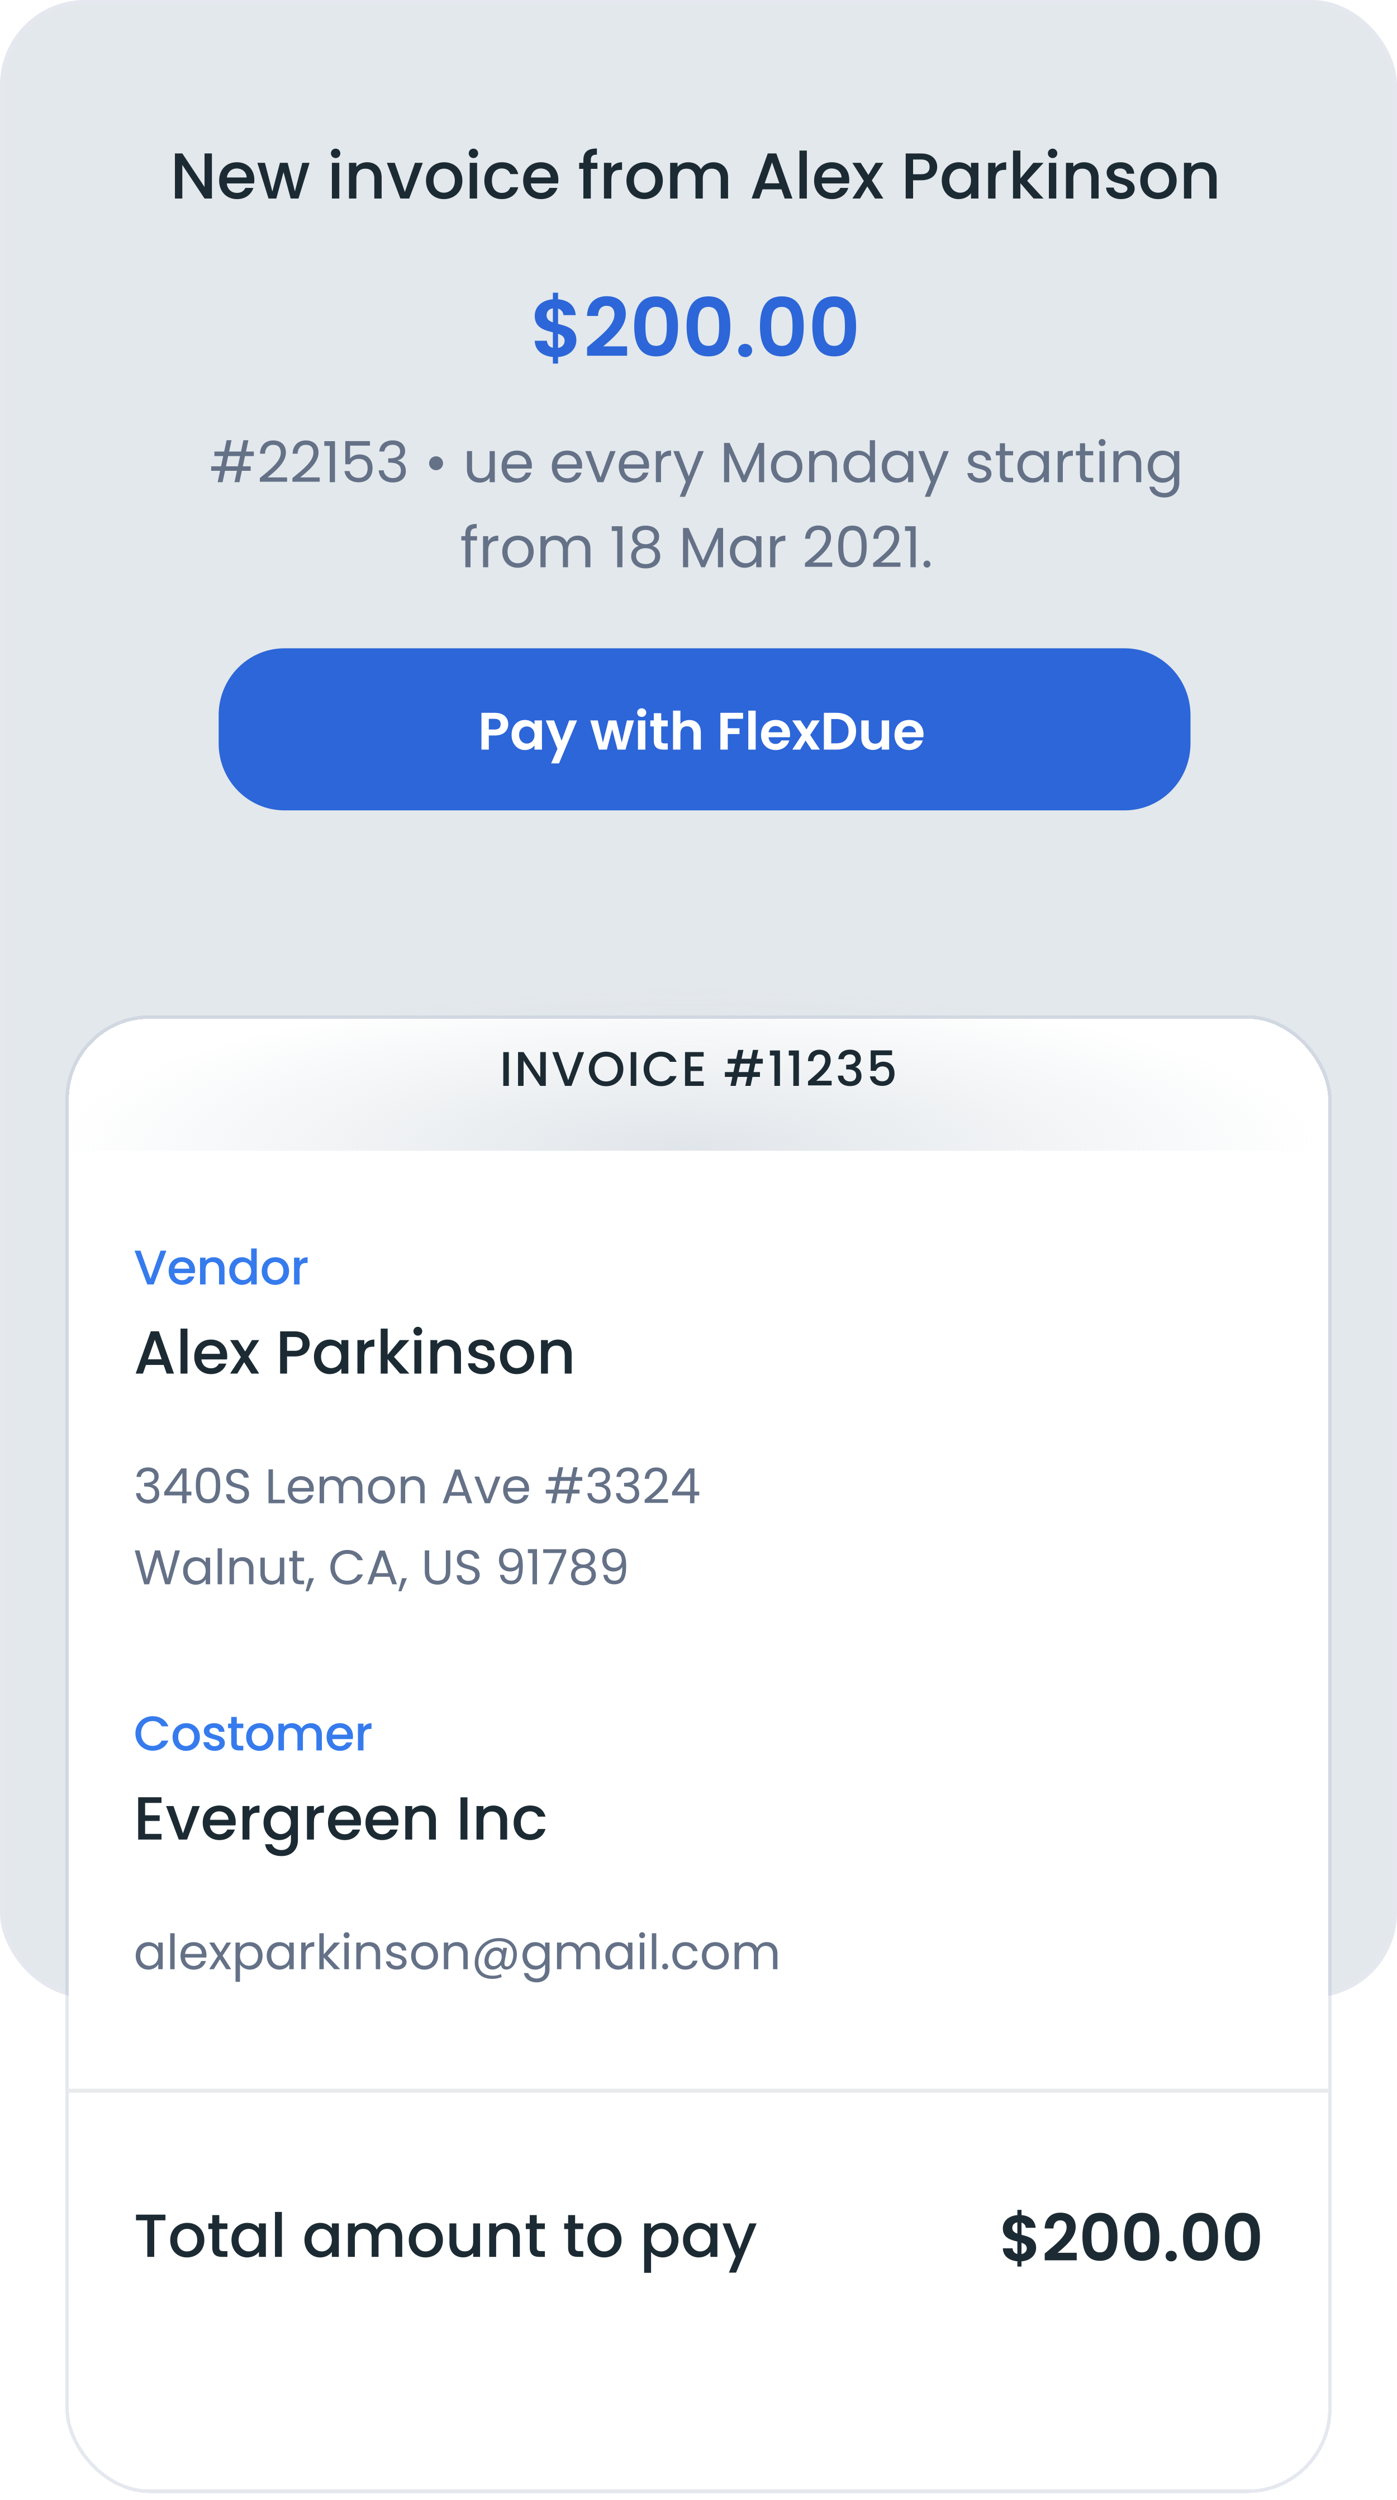
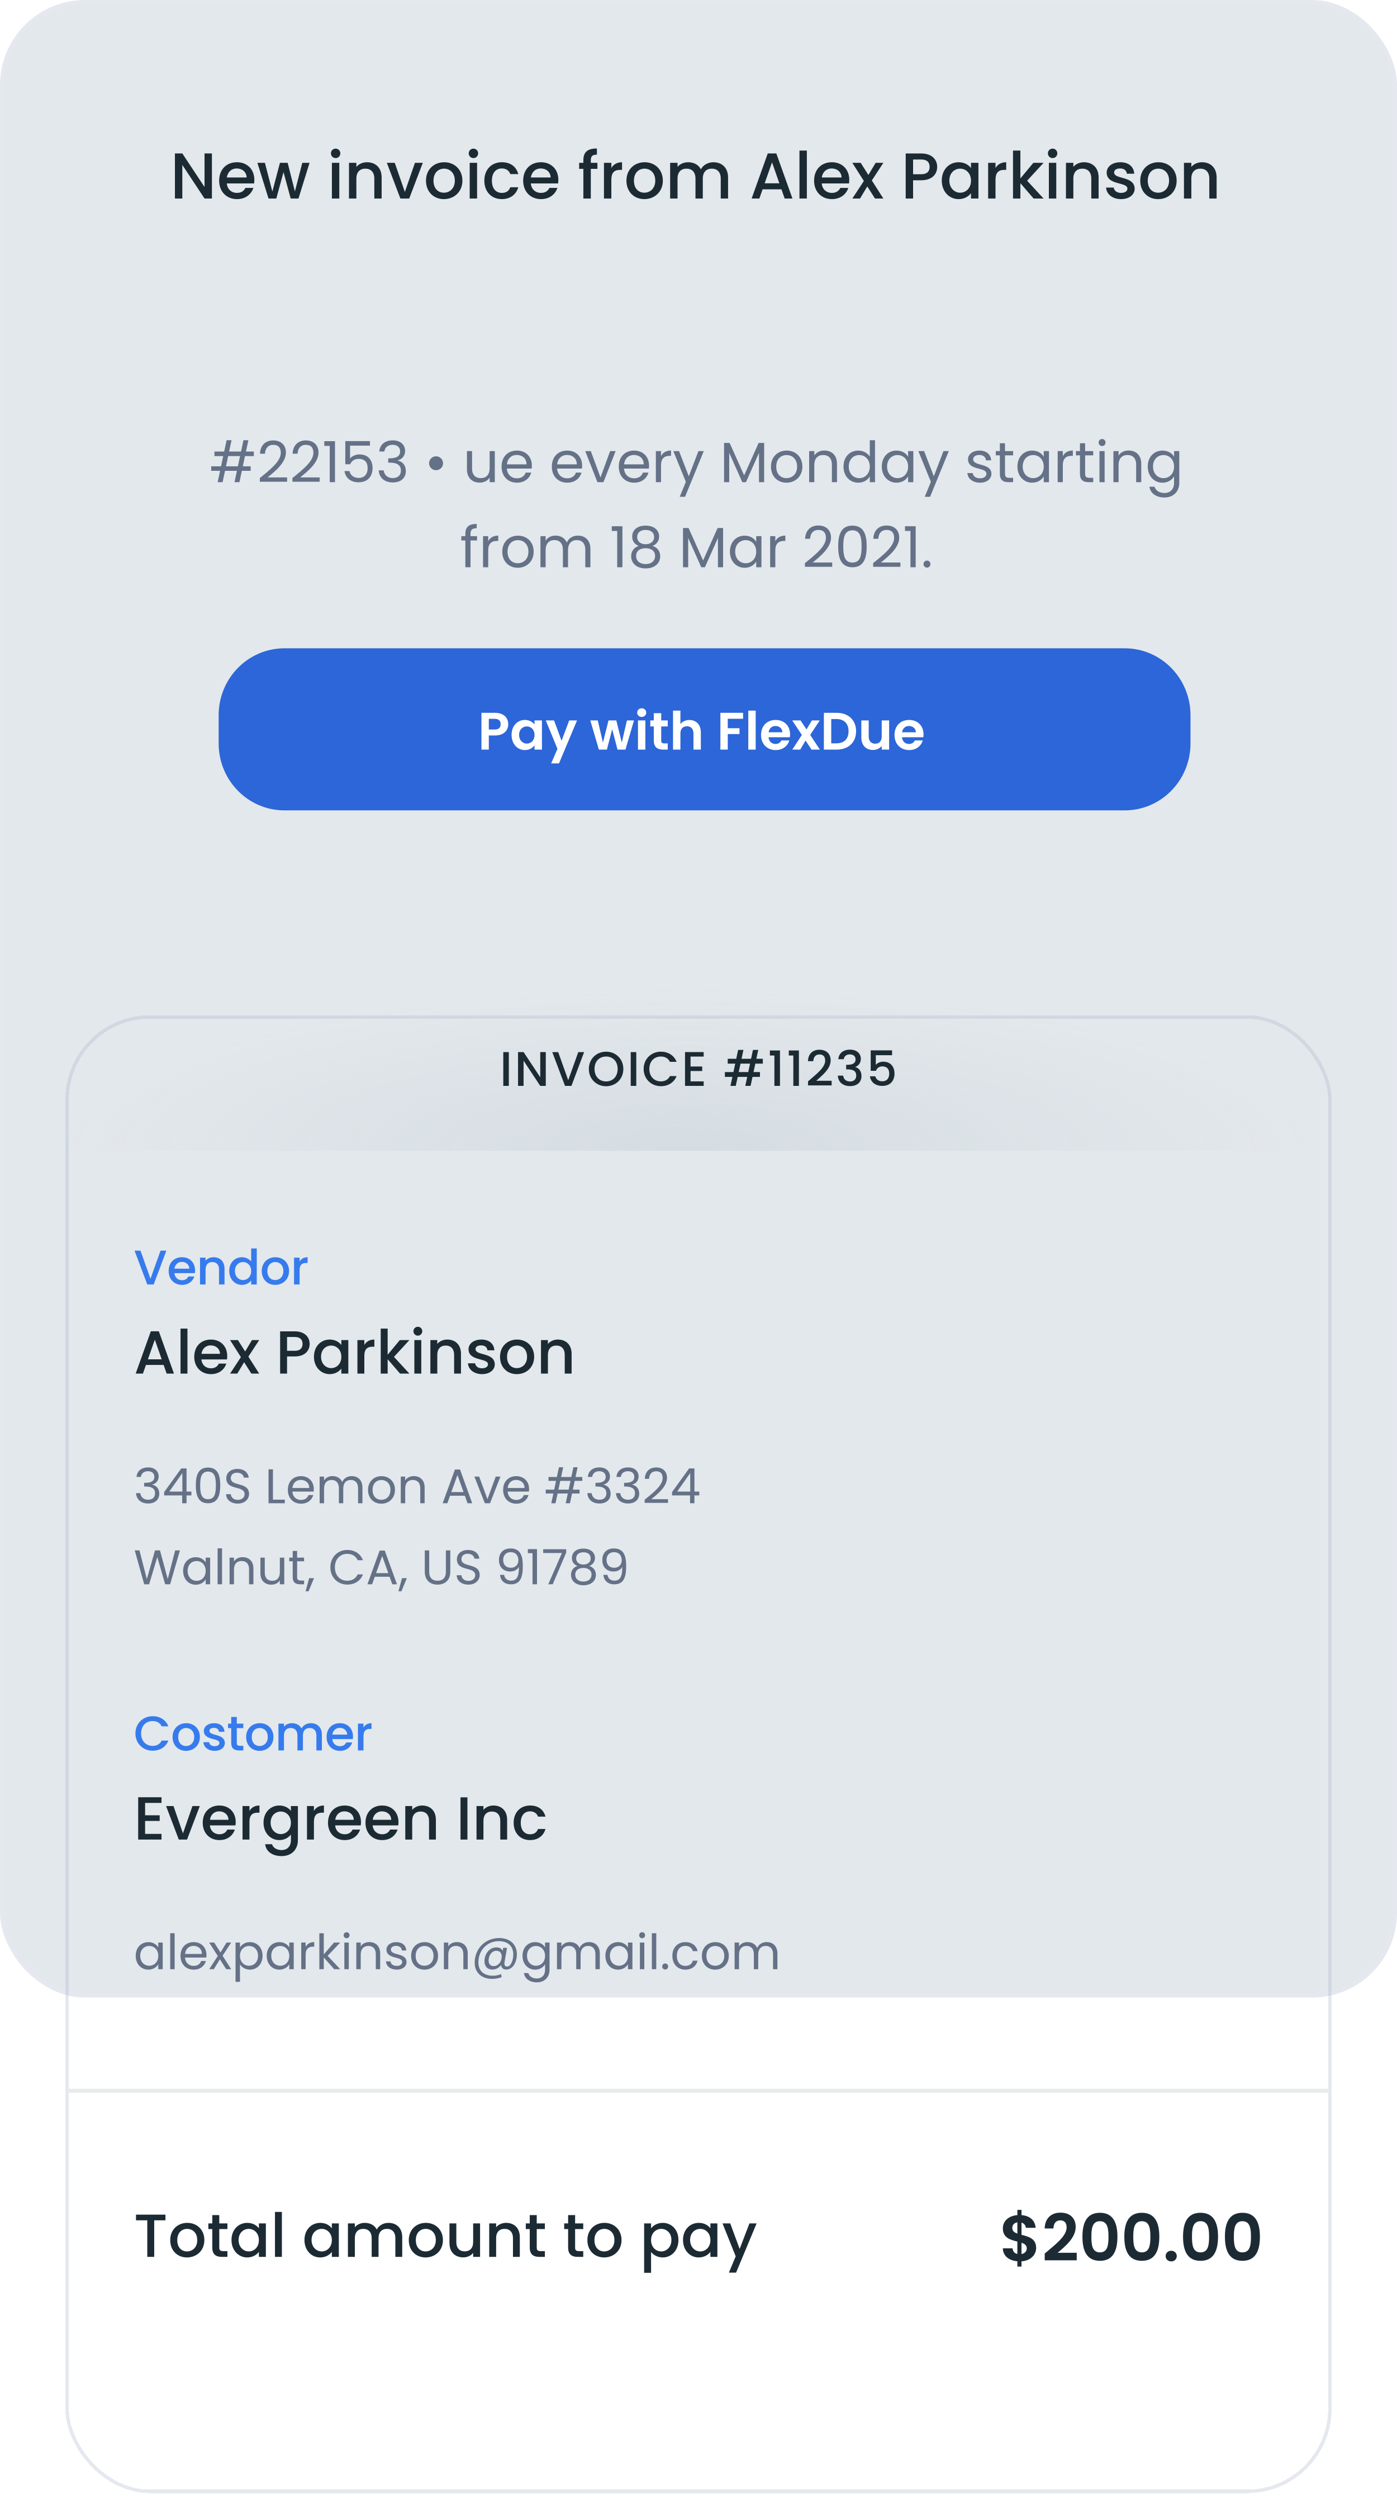
<svg xmlns="http://www.w3.org/2000/svg" width="345" height="617" viewBox="0 0 345 617" fill="none">
  <g filter="url(#filter0_b_466_995)">
    <rect x="1" y="1" width="343" height="491" rx="20" fill="#E3E8EC" />
    <rect x="0.5" y="0.5" width="344" height="492" rx="20.5" stroke="#A9B2C8" stroke-opacity="0.3" />
  </g>
  <g filter="url(#filter1_d_466_995)">
-     <rect x="17" y="224" width="311" height="363" rx="20" fill="white" shape-rendering="crispEdges" />
    <rect x="16.57" y="223.57" width="311.86" height="363.86" rx="20.43" stroke="#A9B2C8" stroke-opacity="0.3" stroke-width="0.86" shape-rendering="crispEdges" />
  </g>
  <rect width="311" height="40" transform="translate(17 244)" fill="url(#paint0_radial_466_995)" fill-opacity="0.6" />
  <path d="M124.29 268V259.66H125.658V268H124.29ZM133.418 259.648H134.786V268H133.418L129.302 261.772V268H127.934V259.648H129.302L133.418 265.864V259.648ZM140.326 266.596L142.81 259.66H144.25L141.118 268H139.534L136.39 259.66H137.854L140.326 266.596ZM153.938 263.812C153.938 266.32 152.054 268.084 149.678 268.084C147.326 268.084 145.418 266.32 145.418 263.812C145.418 261.316 147.326 259.552 149.678 259.552C152.054 259.552 153.938 261.316 153.938 263.812ZM146.822 263.812C146.822 265.696 148.022 266.896 149.678 266.896C151.334 266.896 152.534 265.696 152.534 263.812C152.534 261.928 151.334 260.752 149.678 260.752C148.022 260.752 146.822 261.928 146.822 263.812ZM155.764 268V259.66H157.132V268H155.764ZM158.953 263.812C158.953 261.316 160.861 259.552 163.213 259.552C164.953 259.552 166.453 260.428 167.089 262.06H165.445C165.001 261.172 164.209 260.752 163.213 260.752C161.557 260.752 160.357 261.928 160.357 263.812C160.357 265.696 161.557 266.884 163.213 266.884C164.209 266.884 165.001 266.464 165.445 265.576H167.089C166.453 267.208 164.953 268.072 163.213 268.072C160.861 268.072 158.953 266.32 158.953 263.812ZM173.778 259.648V260.764H170.538V263.212H173.418V264.328H170.538V266.884H173.778V268H169.17V259.648H173.778ZM184.784 264.58L185.228 262.504H182.876L182.432 264.58H184.784ZM184.052 268L184.532 265.78H182.18L181.7 268H180.392L180.872 265.78H179.012V264.58H181.124L181.568 262.504H179.72V261.304H181.82L182.288 259.12H183.596L183.128 261.304H185.48L185.948 259.12H187.256L186.788 261.304H188.384V262.504H186.536L186.092 264.58H187.676V265.78H185.84L185.36 268H184.052ZM191.241 268V260.5H190.125V259.252H192.621V268H191.241ZM195.916 268V260.5H194.8V259.252H197.296V268H195.916ZM199.547 267.88V266.884C201.611 265.072 203.783 263.488 203.783 261.772C203.783 260.86 203.387 260.236 202.367 260.236C201.407 260.236 200.891 260.908 200.855 261.892H199.535C199.583 259.996 200.807 259.072 202.355 259.072C204.131 259.072 205.139 260.14 205.139 261.712C205.139 263.836 202.979 265.456 201.575 266.74H205.379V267.88H199.547ZM207.037 261.412C207.133 259.9 208.309 259.048 209.905 259.048C211.645 259.048 212.593 260.056 212.593 261.328C212.593 262.372 211.933 263.08 211.249 263.308V263.356C212.161 263.632 212.749 264.388 212.749 265.6C212.749 266.992 211.765 268.048 209.941 268.048C208.285 268.048 207.001 267.184 206.917 265.468H208.237C208.297 266.284 208.897 266.908 209.929 266.908C210.949 266.908 211.453 266.284 211.453 265.468C211.453 264.316 210.709 263.92 209.281 263.92H208.969V262.792H209.293C210.529 262.78 211.285 262.42 211.285 261.484C211.285 260.728 210.793 260.224 209.857 260.224C208.897 260.224 208.453 260.8 208.369 261.412H207.037ZM215.026 259.228H220.306V260.428H216.286V262.816C216.61 262.384 217.318 262.024 218.098 262.024C220.246 262.024 220.906 263.62 220.906 264.94C220.906 266.68 219.91 268 217.882 268C216.082 268 215.038 267.004 214.834 265.636H216.166C216.346 266.38 216.97 266.86 217.894 266.86C219.07 266.86 219.598 266.056 219.598 264.976C219.598 263.836 219.034 263.188 217.894 263.188C217.09 263.188 216.55 263.632 216.322 264.28H215.026V259.228Z" fill="#1C2B33" />
  <path d="M33.72 364.508C33.828 363.02 34.956 362.156 36.564 362.156C38.256 362.156 39.18 363.14 39.18 364.388C39.18 365.384 38.556 366.164 37.644 366.368V366.428C38.652 366.668 39.336 367.412 39.336 368.66C39.336 370.004 38.4 371.06 36.588 371.06C34.944 371.06 33.72 370.184 33.588 368.504H34.644C34.752 369.428 35.424 370.136 36.576 370.136C37.74 370.136 38.292 369.452 38.292 368.564C38.292 367.34 37.44 366.872 35.88 366.872H35.604V365.96H35.892C37.344 365.948 38.124 365.504 38.124 364.496C38.124 363.668 37.572 363.092 36.528 363.092C35.508 363.092 34.896 363.668 34.788 364.508H33.72ZM44.986 371V369.068H40.546V368.24L44.758 362.408H46.066V368.12H47.266V369.068H46.066V371H44.986ZM41.806 368.12H45.034V363.548L41.806 368.12ZM48.357 366.572C48.357 364.088 48.981 362.192 51.381 362.192C53.769 362.192 54.393 364.088 54.393 366.572C54.393 369.092 53.769 371 51.381 371C48.981 371 48.357 369.092 48.357 366.572ZM53.313 366.572C53.313 364.772 53.085 363.188 51.381 363.188C49.665 363.188 49.437 364.772 49.437 366.572C49.437 368.444 49.665 370.004 51.381 370.004C53.085 370.004 53.313 368.444 53.313 366.572ZM61.508 368.72C61.508 369.908 60.536 371.084 58.724 371.084C57.044 371.084 55.856 370.148 55.832 368.768H56.996C57.068 369.464 57.56 370.16 58.724 370.16C59.78 370.16 60.404 369.56 60.404 368.768C60.404 366.512 55.88 367.952 55.88 364.844C55.88 363.464 56.996 362.528 58.652 362.528C60.248 362.528 61.292 363.404 61.424 364.676H60.224C60.152 364.112 59.624 363.476 58.604 363.464C57.704 363.44 56.996 363.908 56.996 364.808C56.996 366.968 61.508 365.624 61.508 368.72ZM66.315 362.636H67.407V370.112H70.335V371H66.315V362.636ZM74.29 365.24C73.222 365.24 72.334 365.948 72.214 367.232H76.366C76.378 365.948 75.418 365.24 74.29 365.24ZM77.362 368.972C77.026 370.172 75.97 371.108 74.338 371.108C72.466 371.108 71.086 369.788 71.086 367.7C71.086 365.624 72.418 364.316 74.338 364.316C76.246 364.316 77.494 365.66 77.494 367.46C77.494 367.7 77.482 367.892 77.458 368.12H72.202C72.286 369.452 73.222 370.184 74.338 370.184C75.322 370.184 75.946 369.68 76.186 368.972H77.362ZM88.428 371V367.28C88.428 365.936 87.708 365.252 86.628 365.252C85.524 365.252 84.768 365.96 84.768 367.376V371H83.688V367.28C83.688 365.936 82.968 365.252 81.888 365.252C80.784 365.252 80.028 365.96 80.028 367.376V371H78.936V364.424H80.028V365.372C80.46 364.676 81.24 364.304 82.104 364.304C83.184 364.304 84.084 364.784 84.516 365.768C84.9 364.82 85.836 364.304 86.844 364.304C88.344 364.304 89.508 365.24 89.508 367.124V371H88.428ZM97.539 367.7C97.539 369.788 96.039 371.108 94.167 371.108C92.307 371.108 90.891 369.788 90.891 367.7C90.891 365.624 92.355 364.316 94.215 364.316C96.087 364.316 97.539 365.624 97.539 367.7ZM92.007 367.7C92.007 369.368 93.027 370.148 94.167 370.148C95.307 370.148 96.423 369.368 96.423 367.7C96.423 366.044 95.331 365.264 94.203 365.264C93.051 365.264 92.007 366.044 92.007 367.7ZM103.787 371V367.28C103.787 365.936 103.055 365.252 101.951 365.252C100.835 365.252 100.067 365.948 100.067 367.364V371H98.975V364.424H100.067V365.36C100.499 364.676 101.291 364.304 102.179 364.304C103.703 364.304 104.867 365.24 104.867 367.124V371H103.787ZM115.466 371L114.794 369.14H111.146L110.474 371H109.322L112.346 362.684H113.606L116.618 371H115.466ZM114.482 368.252L112.97 364.028L111.458 368.252H114.482ZM117.156 364.424H118.332L120.384 369.992L122.424 364.424H123.588L121.008 371H119.736L117.156 364.424ZM127.458 365.24C126.39 365.24 125.502 365.948 125.382 367.232H129.534C129.546 365.948 128.586 365.24 127.458 365.24ZM130.53 368.972C130.194 370.172 129.138 371.108 127.506 371.108C125.634 371.108 124.254 369.788 124.254 367.7C124.254 365.624 125.586 364.316 127.506 364.316C129.414 364.316 130.662 365.66 130.662 367.46C130.662 367.7 130.65 367.892 130.626 368.12H125.37C125.454 369.452 126.39 370.184 127.506 370.184C128.49 370.184 129.114 369.68 129.354 368.972H130.53ZM140.427 367.64L140.883 365.48H138.363L137.907 367.64H140.427ZM139.707 371L140.223 368.6H137.703L137.187 371H136.143L136.659 368.6H134.775V367.64H136.863L137.319 365.48H135.459V364.52H137.523L138.039 362.12H139.083L138.567 364.52H141.087L141.603 362.12H142.647L142.131 364.52H143.799V365.48H141.927L141.471 367.64H143.127V368.6H141.267L140.751 371H139.707ZM145.177 364.508C145.285 363.02 146.413 362.156 148.021 362.156C149.713 362.156 150.637 363.14 150.637 364.388C150.637 365.384 150.013 366.164 149.101 366.368V366.428C150.109 366.668 150.793 367.412 150.793 368.66C150.793 370.004 149.857 371.06 148.045 371.06C146.401 371.06 145.177 370.184 145.045 368.504H146.101C146.209 369.428 146.881 370.136 148.033 370.136C149.197 370.136 149.749 369.452 149.749 368.564C149.749 367.34 148.897 366.872 147.337 366.872H147.061V365.96H147.349C148.801 365.948 149.581 365.504 149.581 364.496C149.581 363.668 149.029 363.092 147.985 363.092C146.965 363.092 146.353 363.668 146.245 364.508H145.177ZM152.243 364.508C152.351 363.02 153.479 362.156 155.087 362.156C156.779 362.156 157.703 363.14 157.703 364.388C157.703 365.384 157.079 366.164 156.167 366.368V366.428C157.175 366.668 157.859 367.412 157.859 368.66C157.859 370.004 156.923 371.06 155.111 371.06C153.467 371.06 152.243 370.184 152.111 368.504H153.167C153.275 369.428 153.947 370.136 155.099 370.136C156.263 370.136 156.815 369.452 156.815 368.564C156.815 367.34 155.963 366.872 154.403 366.872H154.127V365.96H154.415C155.867 365.948 156.647 365.504 156.647 364.496C156.647 363.668 156.095 363.092 155.051 363.092C154.031 363.092 153.419 363.668 153.311 364.508H152.243ZM159.202 370.904V370.124C161.482 368.288 163.642 366.56 163.642 364.784C163.642 363.824 163.222 363.104 162.046 363.104C160.918 363.104 160.342 363.884 160.294 364.976H159.238C159.31 363.128 160.474 362.168 162.034 362.168C163.666 362.168 164.722 363.128 164.722 364.736C164.722 366.896 162.394 368.732 160.846 369.992H164.974V370.904H159.202ZM170.412 371V369.068H165.972V368.24L170.184 362.408H171.492V368.12H172.692V369.068H171.492V371H170.412ZM167.232 368.12H170.46V363.548L167.232 368.12ZM35.616 391.012L33.276 382.636H34.44L36.264 389.728L38.28 382.636H39.504L41.424 389.704L43.26 382.636H44.436L42.012 391H40.788L38.844 384.268L36.828 391L35.616 391.012ZM45.223 387.688C45.223 385.636 46.579 384.316 48.343 384.316C49.567 384.316 50.407 384.94 50.791 385.624V384.424H51.895V391H50.791V389.776C50.395 390.484 49.543 391.108 48.331 391.108C46.579 391.108 45.223 389.728 45.223 387.688ZM50.791 387.7C50.791 386.176 49.759 385.264 48.559 385.264C47.359 385.264 46.339 386.14 46.339 387.688C46.339 389.236 47.359 390.148 48.559 390.148C49.759 390.148 50.791 389.248 50.791 387.7ZM53.74 391V382.12H54.832V391H53.74ZM61.505 391V387.28C61.505 385.936 60.773 385.252 59.669 385.252C58.553 385.252 57.785 385.948 57.785 387.364V391H56.694V384.424H57.785V385.36C58.218 384.676 59.01 384.304 59.898 384.304C61.422 384.304 62.586 385.24 62.586 387.124V391H61.505ZM70.201 384.424V391H69.109V390.028C68.689 390.712 67.885 391.096 67.009 391.096C65.497 391.096 64.309 390.16 64.309 388.276V384.424H65.389V388.132C65.389 389.464 66.121 390.148 67.225 390.148C68.353 390.148 69.109 389.452 69.109 388.036V384.424H70.201ZM72.285 389.2V385.324H71.433V384.424H72.285V382.768H73.377V384.424H75.093V385.324H73.377V389.2C73.377 389.848 73.617 390.076 74.289 390.076H75.093V391H74.109C72.945 391 72.285 390.52 72.285 389.2ZM75.468 392.716L76.344 389.488H77.544L76.2 392.716H75.468ZM81.586 386.812C81.586 384.304 83.422 382.528 85.762 382.528C87.574 382.528 89.014 383.44 89.638 385.06H88.33C87.874 384.052 86.986 383.488 85.762 383.488C84.01 383.488 82.702 384.76 82.702 386.812C82.702 388.852 84.01 390.124 85.762 390.124C86.986 390.124 87.874 389.56 88.33 388.564H89.638C89.014 390.172 87.574 391.072 85.762 391.072C83.422 391.072 81.586 389.32 81.586 386.812ZM96.88 391L96.208 389.14H92.56L91.888 391H90.736L93.76 382.684H95.02L98.032 391H96.88ZM95.896 388.252L94.384 384.028L92.872 388.252H95.896ZM98.402 392.716L99.278 389.488H100.478L99.134 392.716H98.402ZM104.904 387.916V382.636H105.996V387.928C105.996 389.464 106.824 390.124 108.06 390.124C109.296 390.124 110.112 389.464 110.112 387.928V382.636H111.204V387.916C111.204 390.088 109.776 391.084 108.048 391.084C106.32 391.084 104.904 390.088 104.904 387.916ZM118.462 388.72C118.462 389.908 117.49 391.084 115.678 391.084C113.998 391.084 112.81 390.148 112.786 388.768H113.95C114.022 389.464 114.514 390.16 115.678 390.16C116.734 390.16 117.358 389.56 117.358 388.768C117.358 386.512 112.834 387.952 112.834 384.844C112.834 383.464 113.95 382.528 115.606 382.528C117.202 382.528 118.246 383.404 118.378 384.676H117.178C117.106 384.112 116.578 383.476 115.558 383.464C114.658 383.44 113.95 383.908 113.95 384.808C113.95 386.968 118.462 385.624 118.462 388.72ZM123.484 388.672H124.492C124.648 389.572 125.224 390.1 126.232 390.1C127.504 390.1 128.188 389.236 128.152 386.692C127.804 387.424 126.94 387.844 126.004 387.844C124.408 387.844 123.22 386.848 123.22 385.012C123.22 383.356 124.204 382.156 126.076 382.156C128.428 382.156 129.112 383.812 129.112 386.5C129.112 389.392 128.452 391.012 126.172 391.012C124.444 391.012 123.604 389.944 123.484 388.672ZM126.184 386.92C127.228 386.92 128.02 386.236 128.02 385.072C128.02 383.896 127.348 383.068 126.1 383.068C124.972 383.068 124.264 383.836 124.264 384.988C124.264 386.104 124.888 386.92 126.184 386.92ZM131.51 391V383.32H130.358V382.324H132.614V391H131.51ZM134.142 382.348H139.83V383.176L136.494 391H135.39L138.774 383.284H134.142V382.348ZM142.625 386.488C141.737 386.14 141.233 385.468 141.233 384.496C141.233 383.224 142.193 382.192 144.077 382.192C145.961 382.192 146.933 383.236 146.933 384.496C146.933 385.432 146.393 386.152 145.541 386.488C146.525 386.788 147.161 387.58 147.161 388.66C147.161 390.232 145.913 391.24 144.077 391.24C142.253 391.24 141.017 390.232 141.017 388.66C141.017 387.568 141.653 386.776 142.625 386.488ZM144.077 386.128C145.145 386.128 145.877 385.528 145.877 384.628C145.877 383.632 145.169 383.104 144.077 383.104C143.009 383.104 142.289 383.62 142.289 384.64C142.289 385.54 143.021 386.128 144.077 386.128ZM144.077 386.968C142.961 386.968 142.061 387.472 142.061 388.624C142.061 389.644 142.841 390.328 144.077 390.328C145.313 390.328 146.081 389.632 146.081 388.624C146.081 387.508 145.217 386.968 144.077 386.968ZM149.007 388.672H150.015C150.171 389.572 150.747 390.1 151.755 390.1C153.027 390.1 153.711 389.236 153.675 386.692C153.327 387.424 152.463 387.844 151.527 387.844C149.931 387.844 148.743 386.848 148.743 385.012C148.743 383.356 149.727 382.156 151.599 382.156C153.951 382.156 154.635 383.812 154.635 386.5C154.635 389.392 153.975 391.012 151.695 391.012C149.967 391.012 149.127 389.944 149.007 388.672ZM151.707 386.92C152.751 386.92 153.543 386.236 153.543 385.072C153.543 383.896 152.871 383.068 151.623 383.068C150.495 383.068 149.787 383.836 149.787 384.988C149.787 386.104 150.411 386.92 151.707 386.92Z" fill="#647187" />
  <path d="M33.516 482.688C33.516 480.636 34.872 479.316 36.636 479.316C37.86 479.316 38.7 479.94 39.084 480.624V479.424H40.188V486H39.084V484.776C38.688 485.484 37.836 486.108 36.624 486.108C34.872 486.108 33.516 484.728 33.516 482.688ZM39.084 482.7C39.084 481.176 38.052 480.264 36.852 480.264C35.652 480.264 34.632 481.14 34.632 482.688C34.632 484.236 35.652 485.148 36.852 485.148C38.052 485.148 39.084 484.248 39.084 482.7ZM42.033 486V477.12H43.125V486H42.033ZM47.782 480.24C46.715 480.24 45.827 480.948 45.706 482.232H49.858C49.87 480.948 48.91 480.24 47.782 480.24ZM50.855 483.972C50.519 485.172 49.462 486.108 47.831 486.108C45.959 486.108 44.578 484.788 44.578 482.7C44.578 480.624 45.91 479.316 47.831 479.316C49.739 479.316 50.986 480.66 50.986 482.46C50.986 482.7 50.974 482.892 50.95 483.12H45.694C45.779 484.452 46.715 485.184 47.831 485.184C48.815 485.184 49.438 484.68 49.678 483.972H50.855ZM55.86 486L54.3 483.552L52.8 486H51.66L53.784 482.736L51.66 479.424H52.896L54.456 481.86L55.944 479.424H57.084L54.972 482.676L57.096 486H55.86ZM59.262 480.636C59.658 479.94 60.522 479.316 61.722 479.316C63.486 479.316 64.842 480.636 64.842 482.688C64.842 484.728 63.486 486.108 61.722 486.108C60.522 486.108 59.67 485.46 59.262 484.788V489.12H58.17V479.424H59.262V480.636ZM63.726 482.688C63.726 481.14 62.706 480.264 61.494 480.264C60.306 480.264 59.262 481.176 59.262 482.7C59.262 484.248 60.306 485.148 61.494 485.148C62.706 485.148 63.726 484.236 63.726 482.688ZM65.871 482.688C65.871 480.636 67.228 479.316 68.992 479.316C70.216 479.316 71.055 479.94 71.439 480.624V479.424H72.543V486H71.439V484.776C71.043 485.484 70.192 486.108 68.98 486.108C67.228 486.108 65.871 484.728 65.871 482.688ZM71.439 482.7C71.439 481.176 70.407 480.264 69.207 480.264C68.007 480.264 66.987 481.14 66.987 482.688C66.987 484.236 68.007 485.148 69.207 485.148C70.407 485.148 71.439 484.248 71.439 482.7ZM75.481 482.424V486H74.389V479.424H75.481V480.492C75.853 479.76 76.561 479.304 77.605 479.304V480.432H77.317C76.273 480.432 75.481 480.9 75.481 482.424ZM78.865 486V477.12H79.957V482.34L82.489 479.424H84.013L80.917 482.7L84.025 486H82.537L79.957 483.096V486H78.865ZM85.041 486V479.424H86.133V486H85.041ZM85.605 478.356C85.185 478.356 84.861 478.032 84.861 477.612C84.861 477.192 85.185 476.868 85.605 476.868C86.001 476.868 86.325 477.192 86.325 477.612C86.325 478.032 86.001 478.356 85.605 478.356ZM92.806 486V482.28C92.806 480.936 92.074 480.252 90.97 480.252C89.854 480.252 89.086 480.948 89.086 482.364V486H87.994V479.424H89.086V480.36C89.518 479.676 90.31 479.304 91.198 479.304C92.722 479.304 93.886 480.24 93.886 482.124V486H92.806ZM100.398 484.212C100.398 485.292 99.45 486.108 97.998 486.108C96.462 486.108 95.382 485.268 95.31 484.068H96.438C96.498 484.704 97.062 485.184 97.986 485.184C98.85 485.184 99.33 484.752 99.33 484.212C99.33 482.748 95.442 483.6 95.442 481.152C95.442 480.144 96.39 479.316 97.854 479.316C99.306 479.316 100.266 480.096 100.338 481.38H99.246C99.198 480.72 98.694 480.24 97.818 480.24C97.014 480.24 96.534 480.624 96.534 481.152C96.534 482.712 100.35 481.86 100.398 484.212ZM108.18 482.7C108.18 484.788 106.68 486.108 104.808 486.108C102.948 486.108 101.532 484.788 101.532 482.7C101.532 480.624 102.996 479.316 104.856 479.316C106.728 479.316 108.18 480.624 108.18 482.7ZM102.648 482.7C102.648 484.368 103.668 485.148 104.808 485.148C105.948 485.148 107.064 484.368 107.064 482.7C107.064 481.044 105.972 480.264 104.844 480.264C103.692 480.264 102.648 481.044 102.648 482.7ZM114.427 486V482.28C114.427 480.936 113.695 480.252 112.591 480.252C111.475 480.252 110.707 480.948 110.707 482.364V486H109.615V479.424H110.707V480.36C111.139 479.676 111.931 479.304 112.819 479.304C114.343 479.304 115.507 480.24 115.507 482.124V486H114.427ZM125.043 486.084C124.227 486.084 123.807 485.64 123.747 484.968C123.255 485.664 122.439 486.084 121.599 486.084C120.363 486.084 119.643 485.268 119.643 484.02C119.643 482.232 120.843 480.612 122.595 480.612C123.351 480.612 123.867 480.9 124.131 481.476L124.263 480.732H125.211L124.611 484.2C124.503 484.884 124.599 485.34 125.211 485.34C126.243 485.34 126.759 483.636 126.759 482.376C126.759 480.288 125.451 479.076 123.159 479.076C120.255 479.076 118.143 481.368 118.143 484.308C118.131 486.444 119.499 487.608 121.755 487.608C122.415 487.608 123.135 487.488 123.747 487.2L123.891 487.944C123.171 488.244 122.367 488.388 121.539 488.388C118.947 488.388 117.231 486.84 117.231 484.404C117.231 480.984 119.763 478.308 123.291 478.308C126.003 478.308 127.647 479.94 127.647 482.316C127.647 484.164 126.711 486.084 125.043 486.084ZM123.891 483.036C123.963 482.16 123.531 481.452 122.595 481.452C121.395 481.452 120.663 482.664 120.663 483.852C120.663 484.668 121.083 485.232 121.923 485.232C122.979 485.232 123.819 484.272 123.891 483.036ZM129.036 482.688C129.036 480.636 130.392 479.316 132.156 479.316C133.356 479.316 134.22 479.916 134.604 480.624V479.424H135.708V486.144C135.708 487.956 134.496 489.24 132.564 489.24C130.836 489.24 129.6 488.364 129.384 486.96H130.464C130.704 487.752 131.484 488.292 132.564 488.292C133.728 488.292 134.604 487.548 134.604 486.144V484.764C134.208 485.472 133.356 486.108 132.156 486.108C130.392 486.108 129.036 484.728 129.036 482.688ZM134.604 482.7C134.604 481.176 133.572 480.264 132.372 480.264C131.172 480.264 130.152 481.14 130.152 482.688C130.152 484.236 131.172 485.148 132.372 485.148C133.572 485.148 134.604 484.248 134.604 482.7ZM147.045 486V482.28C147.045 480.936 146.325 480.252 145.245 480.252C144.141 480.252 143.385 480.96 143.385 482.376V486H142.305V482.28C142.305 480.936 141.585 480.252 140.505 480.252C139.401 480.252 138.645 480.96 138.645 482.376V486H137.553V479.424H138.645V480.372C139.077 479.676 139.857 479.304 140.721 479.304C141.801 479.304 142.701 479.784 143.133 480.768C143.517 479.82 144.453 479.304 145.461 479.304C146.961 479.304 148.125 480.24 148.125 482.124V486H147.045ZM149.508 482.688C149.508 480.636 150.864 479.316 152.628 479.316C153.852 479.316 154.692 479.94 155.076 480.624V479.424H156.18V486H155.076V484.776C154.68 485.484 153.828 486.108 152.616 486.108C150.864 486.108 149.508 484.728 149.508 482.688ZM155.076 482.7C155.076 481.176 154.044 480.264 152.844 480.264C151.644 480.264 150.624 481.14 150.624 482.688C150.624 484.236 151.644 485.148 152.844 485.148C154.044 485.148 155.076 484.248 155.076 482.7ZM158.026 486V479.424H159.118V486H158.026ZM158.59 478.356C158.17 478.356 157.846 478.032 157.846 477.612C157.846 477.192 158.17 476.868 158.59 476.868C158.986 476.868 159.31 477.192 159.31 477.612C159.31 478.032 158.986 478.356 158.59 478.356ZM160.979 486V477.12H162.071V486H160.979ZM165 485.328C165 485.748 164.676 486.072 164.28 486.072C163.86 486.072 163.536 485.748 163.536 485.328C163.536 484.908 163.86 484.584 164.28 484.584C164.676 484.584 165 484.908 165 485.328ZM166.043 482.7C166.043 480.636 167.375 479.316 169.247 479.316C170.879 479.316 171.947 480.156 172.283 481.536H171.107C170.879 480.744 170.219 480.24 169.247 480.24C168.047 480.24 167.159 481.092 167.159 482.7C167.159 484.332 168.047 485.184 169.247 485.184C170.219 485.184 170.867 484.716 171.107 483.888H172.283C171.947 485.196 170.879 486.108 169.247 486.108C167.375 486.108 166.043 484.788 166.043 482.7ZM179.98 482.7C179.98 484.788 178.48 486.108 176.608 486.108C174.748 486.108 173.332 484.788 173.332 482.7C173.332 480.624 174.796 479.316 176.656 479.316C178.528 479.316 179.98 480.624 179.98 482.7ZM174.448 482.7C174.448 484.368 175.468 485.148 176.608 485.148C177.748 485.148 178.864 484.368 178.864 482.7C178.864 481.044 177.772 480.264 176.644 480.264C175.492 480.264 174.448 481.044 174.448 482.7ZM190.908 486V482.28C190.908 480.936 190.188 480.252 189.108 480.252C188.004 480.252 187.248 480.96 187.248 482.376V486H186.168V482.28C186.168 480.936 185.448 480.252 184.368 480.252C183.264 480.252 182.508 480.96 182.508 482.376V486H181.416V479.424H182.508V480.372C182.94 479.676 183.72 479.304 184.584 479.304C185.664 479.304 186.564 479.784 186.996 480.768C187.38 479.82 188.316 479.304 189.324 479.304C190.824 479.304 191.988 480.24 191.988 482.124V486H190.908Z" fill="#647187" />
  <path d="M37.164 315.596L39.648 308.66H41.088L37.956 317H36.372L33.228 308.66H34.692L37.164 315.596ZM44.896 311.432C43.972 311.432 43.228 312.056 43.084 313.1H46.744C46.72 312.08 45.916 311.432 44.896 311.432ZM47.992 315.032C47.62 316.184 46.576 317.108 44.956 317.108C43.06 317.108 41.656 315.764 41.656 313.688C41.656 311.612 43 310.28 44.956 310.28C46.84 310.28 48.172 311.588 48.172 313.532C48.172 313.76 48.16 313.976 48.124 314.204H43.072C43.168 315.296 43.948 315.956 44.956 315.956C45.796 315.956 46.264 315.548 46.516 315.032H47.992ZM54.09 317V313.304C54.09 312.092 53.43 311.468 52.434 311.468C51.426 311.468 50.766 312.092 50.766 313.304V317H49.398V310.388H50.766V311.144C51.21 310.604 51.942 310.28 52.734 310.28C54.282 310.28 55.446 311.252 55.446 313.1V317H54.09ZM56.615 313.664C56.615 311.624 57.995 310.28 59.747 310.28C60.611 310.28 61.523 310.688 62.027 311.312V308.12H63.407V317H62.027V316.004C61.607 316.604 60.815 317.108 59.735 317.108C57.995 317.108 56.615 315.704 56.615 313.664ZM62.027 313.688C62.027 312.272 61.055 311.468 60.023 311.468C59.003 311.468 58.019 312.236 58.019 313.664C58.019 315.092 59.003 315.92 60.023 315.92C61.055 315.92 62.027 315.116 62.027 313.688ZM71.384 313.688C71.384 315.764 69.848 317.108 67.952 317.108C66.068 317.108 64.64 315.764 64.64 313.688C64.64 311.612 66.128 310.28 68.012 310.28C69.896 310.28 71.384 311.612 71.384 313.688ZM66.032 313.688C66.032 315.188 66.92 315.92 67.952 315.92C68.972 315.92 69.98 315.188 69.98 313.688C69.98 312.188 69.008 311.468 67.988 311.468C66.956 311.468 66.032 312.188 66.032 313.688ZM73.984 313.52V317H72.616V310.388H73.984V311.348C74.368 310.688 75.028 310.28 75.964 310.28V311.696H75.616C74.608 311.696 73.984 312.116 73.984 313.52Z" fill="#367BED" />
  <path d="M41.16 339L40.41 336.87H36.045L35.295 339H33.51L37.245 328.56H39.225L42.96 339H41.16ZM39.93 335.475L38.235 330.63L36.525 335.475H39.93ZM44.584 339V327.9H46.294V339H44.584ZM52.019 332.04C50.864 332.04 49.934 332.82 49.754 334.125H54.329C54.299 332.85 53.294 332.04 52.019 332.04ZM55.889 336.54C55.424 337.98 54.119 339.135 52.094 339.135C49.724 339.135 47.969 337.455 47.969 334.86C47.969 332.265 49.649 330.6 52.094 330.6C54.449 330.6 56.114 332.235 56.114 334.665C56.114 334.95 56.099 335.22 56.054 335.505H49.739C49.859 336.87 50.834 337.695 52.094 337.695C53.144 337.695 53.729 337.185 54.044 336.54H55.889ZM62.072 339L60.287 336.195L58.607 339H56.822L59.492 334.935L56.822 330.735H58.757L60.542 333.54L62.222 330.735H64.007L61.337 334.815L64.007 339H62.072ZM70.889 333.375H72.779C74.114 333.375 74.714 332.73 74.714 331.68C74.714 330.6 74.114 329.97 72.779 329.97H70.889V333.375ZM76.469 331.68C76.469 333.165 75.494 334.77 72.779 334.77H70.889V339H69.179V328.575H72.779C75.254 328.575 76.469 329.985 76.469 331.68ZM77.53 334.83C77.53 332.28 79.255 330.6 81.43 330.6C82.825 330.6 83.785 331.26 84.295 331.935V330.735H86.02V339H84.295V337.77C83.77 338.475 82.78 339.135 81.4 339.135C79.255 339.135 77.53 337.38 77.53 334.83ZM84.295 334.86C84.295 333.09 83.08 332.085 81.79 332.085C80.515 332.085 79.285 333.045 79.285 334.83C79.285 336.615 80.515 337.65 81.79 337.65C83.08 337.65 84.295 336.645 84.295 334.86ZM89.976 334.65V339H88.266V330.735H89.976V331.935C90.456 331.11 91.281 330.6 92.451 330.6V332.37H92.016C90.756 332.37 89.976 332.895 89.976 334.65ZM94.022 339V327.9H95.733V334.35L98.733 330.735H101.102L97.293 334.875L101.102 339H98.793L95.733 335.445V339H94.022ZM102.328 339V330.735H104.038V339H102.328ZM103.198 329.64C102.583 329.64 102.103 329.16 102.103 328.545C102.103 327.93 102.583 327.45 103.198 327.45C103.798 327.45 104.278 327.93 104.278 328.545C104.278 329.16 103.798 329.64 103.198 329.64ZM112.148 339V334.38C112.148 332.865 111.323 332.085 110.078 332.085C108.818 332.085 107.993 332.865 107.993 334.38V339H106.283V330.735H107.993V331.68C108.548 331.005 109.463 330.6 110.453 330.6C112.388 330.6 113.843 331.815 113.843 334.125V339H112.148ZM122.189 336.69C122.189 338.085 120.974 339.135 119.024 339.135C117.044 339.135 115.649 337.965 115.574 336.465H117.344C117.404 337.14 118.049 337.695 118.994 337.695C119.984 337.695 120.509 337.275 120.509 336.705C120.509 335.085 115.709 336.015 115.709 332.985C115.709 331.665 116.939 330.6 118.889 330.6C120.764 330.6 121.994 331.605 122.084 333.255H120.374C120.314 332.535 119.759 332.04 118.829 332.04C117.914 332.04 117.434 332.415 117.434 332.97C117.434 334.635 122.099 333.705 122.189 336.69ZM131.912 334.86C131.912 337.455 129.992 339.135 127.622 339.135C125.267 339.135 123.482 337.455 123.482 334.86C123.482 332.265 125.342 330.6 127.697 330.6C130.052 330.6 131.912 332.265 131.912 334.86ZM125.222 334.86C125.222 336.735 126.332 337.65 127.622 337.65C128.897 337.65 130.157 336.735 130.157 334.86C130.157 332.985 128.942 332.085 127.667 332.085C126.377 332.085 125.222 332.985 125.222 334.86ZM139.468 339V334.38C139.468 332.865 138.643 332.085 137.398 332.085C136.138 332.085 135.313 332.865 135.313 334.38V339H133.603V330.735H135.313V331.68C135.868 331.005 136.783 330.6 137.773 330.6C139.708 330.6 141.163 331.815 141.163 334.125V339H139.468Z" fill="#1C2B33" />
  <path d="M33.444 427.812C33.444 425.316 35.352 423.552 37.704 423.552C39.444 423.552 40.944 424.428 41.58 426.06H39.936C39.492 425.172 38.7 424.752 37.704 424.752C36.048 424.752 34.848 425.928 34.848 427.812C34.848 429.696 36.048 430.884 37.704 430.884C38.7 430.884 39.492 430.464 39.936 429.576H41.58C40.944 431.208 39.444 432.072 37.704 432.072C35.352 432.072 33.444 430.32 33.444 427.812ZM49.361 428.688C49.361 430.764 47.825 432.108 45.929 432.108C44.045 432.108 42.617 430.764 42.617 428.688C42.617 426.612 44.105 425.28 45.989 425.28C47.873 425.28 49.361 426.612 49.361 428.688ZM44.009 428.688C44.009 430.188 44.897 430.92 45.929 430.92C46.949 430.92 47.957 430.188 47.957 428.688C47.957 427.188 46.985 426.468 45.965 426.468C44.933 426.468 44.009 427.188 44.009 428.688ZM55.526 430.152C55.526 431.268 54.554 432.108 52.994 432.108C51.41 432.108 50.294 431.172 50.234 429.972H51.65C51.698 430.512 52.214 430.956 52.97 430.956C53.762 430.956 54.182 430.62 54.182 430.164C54.182 428.868 50.342 429.612 50.342 427.188C50.342 426.132 51.326 425.28 52.886 425.28C54.386 425.28 55.37 426.084 55.442 427.404H54.074C54.026 426.828 53.582 426.432 52.838 426.432C52.106 426.432 51.722 426.732 51.722 427.176C51.722 428.508 55.454 427.764 55.526 430.152ZM57.1 430.164V426.504H56.32V425.388H57.1V423.744H58.48V425.388H60.088V426.504H58.48V430.164C58.48 430.656 58.672 430.86 59.248 430.86H60.088V432H59.008C57.832 432 57.1 431.508 57.1 430.164ZM67.529 428.688C67.529 430.764 65.993 432.108 64.097 432.108C62.213 432.108 60.785 430.764 60.785 428.688C60.785 426.612 62.273 425.28 64.157 425.28C66.041 425.28 67.529 426.612 67.529 428.688ZM62.177 428.688C62.177 430.188 63.065 430.92 64.097 430.92C65.117 430.92 66.125 430.188 66.125 428.688C66.125 427.188 65.153 426.468 64.133 426.468C63.101 426.468 62.177 427.188 62.177 428.688ZM78.133 432V428.304C78.133 427.092 77.473 426.468 76.477 426.468C75.469 426.468 74.809 427.092 74.809 428.304V432H73.453V428.304C73.453 427.092 72.793 426.468 71.797 426.468C70.789 426.468 70.129 427.092 70.129 428.304V432H68.761V425.388H70.129V426.144C70.573 425.604 71.293 425.28 72.085 425.28C73.129 425.28 74.005 425.724 74.461 426.588C74.869 425.784 75.805 425.28 76.765 425.28C78.313 425.28 79.489 426.252 79.489 428.1V432H78.133ZM83.894 426.432C82.97 426.432 82.226 427.056 82.082 428.1H85.742C85.718 427.08 84.914 426.432 83.894 426.432ZM86.99 430.032C86.618 431.184 85.574 432.108 83.954 432.108C82.058 432.108 80.654 430.764 80.654 428.688C80.654 426.612 81.998 425.28 83.954 425.28C85.838 425.28 87.17 426.588 87.17 428.532C87.17 428.76 87.158 428.976 87.122 429.204H82.07C82.166 430.296 82.946 430.956 83.954 430.956C84.794 430.956 85.262 430.548 85.514 430.032H86.99ZM89.764 428.52V432H88.396V425.388H89.764V426.348C90.148 425.688 90.808 425.28 91.744 425.28V426.696H91.396C90.388 426.696 89.764 427.116 89.764 428.52Z" fill="#367BED" />
  <path d="M39.885 443.56V444.955H35.835V448.015H39.435V449.41H35.835V452.605H39.885V454H34.125V443.56H39.885ZM41.016 445.735H42.846L45.186 452.47L47.526 445.735H49.341L46.191 454H44.151L41.016 445.735ZM54.114 447.04C52.959 447.04 52.029 447.82 51.849 449.125H56.424C56.394 447.85 55.389 447.04 54.114 447.04ZM57.984 451.54C57.519 452.98 56.214 454.135 54.189 454.135C51.819 454.135 50.064 452.455 50.064 449.86C50.064 447.265 51.744 445.6 54.189 445.6C56.544 445.6 58.209 447.235 58.209 449.665C58.209 449.95 58.194 450.22 58.149 450.505H51.834C51.954 451.87 52.929 452.695 54.189 452.695C55.239 452.695 55.824 452.185 56.139 451.54H57.984ZM61.602 449.65V454H59.892V445.735H61.602V446.935C62.082 446.11 62.907 445.6 64.077 445.6V447.37H63.642C62.382 447.37 61.602 447.895 61.602 449.65ZM65.078 449.83C65.078 447.28 66.803 445.6 68.978 445.6C70.328 445.6 71.333 446.23 71.843 446.935V445.735H73.568V454.135C73.568 456.385 72.113 458.08 69.533 458.08C67.328 458.08 65.693 456.985 65.483 455.155H67.178C67.433 456.01 68.348 456.595 69.533 456.595C70.853 456.595 71.843 455.785 71.843 454.135V452.755C71.318 453.46 70.328 454.135 68.978 454.135C66.803 454.135 65.078 452.38 65.078 449.83ZM71.843 449.86C71.843 448.09 70.628 447.085 69.338 447.085C68.063 447.085 66.833 448.045 66.833 449.83C66.833 451.615 68.063 452.65 69.338 452.65C70.628 452.65 71.843 451.645 71.843 449.86ZM77.525 449.65V454H75.814V445.735H77.525V446.935C78.004 446.11 78.829 445.6 79.999 445.6V447.37H79.564C78.305 447.37 77.525 447.895 77.525 449.65ZM85.051 447.04C83.896 447.04 82.966 447.82 82.786 449.125H87.361C87.331 447.85 86.326 447.04 85.051 447.04ZM88.921 451.54C88.456 452.98 87.151 454.135 85.126 454.135C82.756 454.135 81.001 452.455 81.001 449.86C81.001 447.265 82.681 445.6 85.126 445.6C87.481 445.6 89.146 447.235 89.146 449.665C89.146 449.95 89.131 450.22 89.086 450.505H82.771C82.891 451.87 83.866 452.695 85.126 452.695C86.176 452.695 86.761 452.185 87.076 451.54H88.921ZM94.309 447.04C93.154 447.04 92.224 447.82 92.044 449.125H96.619C96.589 447.85 95.584 447.04 94.309 447.04ZM98.179 451.54C97.714 452.98 96.409 454.135 94.384 454.135C92.014 454.135 90.259 452.455 90.259 449.86C90.259 447.265 91.939 445.6 94.384 445.6C96.739 445.6 98.404 447.235 98.404 449.665C98.404 449.95 98.389 450.22 98.344 450.505H92.029C92.149 451.87 93.124 452.695 94.384 452.695C95.434 452.695 96.019 452.185 96.334 451.54H98.179ZM105.952 454V449.38C105.952 447.865 105.127 447.085 103.882 447.085C102.622 447.085 101.797 447.865 101.797 449.38V454H100.087V445.735H101.797V446.68C102.352 446.005 103.267 445.6 104.257 445.6C106.192 445.6 107.647 446.815 107.647 449.125V454H105.952ZM113.725 454V443.575H115.435V454H113.725ZM123.545 454V449.38C123.545 447.865 122.72 447.085 121.475 447.085C120.215 447.085 119.39 447.865 119.39 449.38V454H117.68V445.735H119.39V446.68C119.945 446.005 120.86 445.6 121.85 445.6C123.785 445.6 125.24 446.815 125.24 449.125V454H123.545ZM126.851 449.86C126.851 447.28 128.531 445.6 130.901 445.6C132.926 445.6 134.246 446.605 134.711 448.345H132.866C132.581 447.55 131.921 447.04 130.901 447.04C129.521 447.04 128.606 448.06 128.606 449.86C128.606 451.675 129.521 452.695 130.901 452.695C131.921 452.695 132.551 452.245 132.866 451.39H134.711C134.246 453.01 132.926 454.135 130.901 454.135C128.531 454.135 126.851 452.455 126.851 449.86Z" fill="#1C2B33" />
  <path opacity="0.1" d="M17 516H328" stroke="#1C2B33" />
  <path d="M33.585 547.97V546.575H40.86V547.97H38.085V557H36.375V547.97H33.585ZM50.467 552.86C50.467 555.455 48.547 557.135 46.177 557.135C43.822 557.135 42.037 555.455 42.037 552.86C42.037 550.265 43.897 548.6 46.252 548.6C48.607 548.6 50.467 550.265 50.467 552.86ZM43.777 552.86C43.777 554.735 44.887 555.65 46.177 555.65C47.452 555.65 48.712 554.735 48.712 552.86C48.712 550.985 47.497 550.085 46.222 550.085C44.932 550.085 43.777 550.985 43.777 552.86ZM52.427 554.705V550.13H51.452V548.735H52.427V546.68H54.152V548.735H56.162V550.13H54.152V554.705C54.152 555.32 54.392 555.575 55.112 555.575H56.162V557H54.812C53.342 557 52.427 556.385 52.427 554.705ZM57.168 552.83C57.168 550.28 58.893 548.6 61.068 548.6C62.463 548.6 63.423 549.26 63.933 549.935V548.735H65.658V557H63.933V555.77C63.408 556.475 62.418 557.135 61.038 557.135C58.893 557.135 57.168 555.38 57.168 552.83ZM63.933 552.86C63.933 551.09 62.718 550.085 61.428 550.085C60.153 550.085 58.923 551.045 58.923 552.83C58.923 554.615 60.153 555.65 61.428 555.65C62.718 555.65 63.933 554.645 63.933 552.86ZM67.904 557V545.9H69.614V557H67.904ZM75.186 552.83C75.186 550.28 76.911 548.6 79.086 548.6C80.481 548.6 81.441 549.26 81.951 549.935V548.735H83.676V557H81.951V555.77C81.426 556.475 80.436 557.135 79.056 557.135C76.911 557.135 75.186 555.38 75.186 552.83ZM81.951 552.86C81.951 551.09 80.736 550.085 79.446 550.085C78.171 550.085 76.941 551.045 76.941 552.83C76.941 554.615 78.171 555.65 79.446 555.65C80.736 555.65 81.951 554.645 81.951 552.86ZM97.637 557V552.38C97.637 550.865 96.812 550.085 95.567 550.085C94.307 550.085 93.482 550.865 93.482 552.38V557H91.787V552.38C91.787 550.865 90.962 550.085 89.717 550.085C88.457 550.085 87.632 550.865 87.632 552.38V557H85.922V548.735H87.632V549.68C88.187 549.005 89.087 548.6 90.077 548.6C91.382 548.6 92.477 549.155 93.047 550.235C93.557 549.23 94.727 548.6 95.927 548.6C97.862 548.6 99.332 549.815 99.332 552.125V557H97.637ZM109.383 552.86C109.383 555.455 107.463 557.135 105.093 557.135C102.738 557.135 100.953 555.455 100.953 552.86C100.953 550.265 102.813 548.6 105.168 548.6C107.523 548.6 109.383 550.265 109.383 552.86ZM102.693 552.86C102.693 554.735 103.803 555.65 105.093 555.65C106.368 555.65 107.628 554.735 107.628 552.86C107.628 550.985 106.413 550.085 105.138 550.085C103.848 550.085 102.693 550.985 102.693 552.86ZM118.558 548.735V557H116.848V556.01C116.308 556.715 115.378 557.12 114.403 557.12C112.468 557.12 110.998 555.905 110.998 553.595V548.735H112.693V553.34C112.693 554.855 113.518 555.635 114.763 555.635C116.023 555.635 116.848 554.855 116.848 553.34V548.735H118.558ZM126.679 557V552.38C126.679 550.865 125.854 550.085 124.609 550.085C123.349 550.085 122.524 550.865 122.524 552.38V557H120.814V548.735H122.524V549.68C123.079 549.005 123.994 548.6 124.984 548.6C126.919 548.6 128.374 549.815 128.374 552.125V557H126.679ZM130.826 554.705V550.13H129.851V548.735H130.826V546.68H132.551V548.735H134.561V550.13H132.551V554.705C132.551 555.32 132.791 555.575 133.511 555.575H134.561V557H133.211C131.741 557 130.826 556.385 130.826 554.705ZM140.303 554.705V550.13H139.328V548.735H140.303V546.68H142.028V548.735H144.038V550.13H142.028V554.705C142.028 555.32 142.268 555.575 142.988 555.575H144.038V557H142.688C141.218 557 140.303 556.385 140.303 554.705ZM153.489 552.86C153.489 555.455 151.569 557.135 149.199 557.135C146.844 557.135 145.059 555.455 145.059 552.86C145.059 550.265 146.919 548.6 149.274 548.6C151.629 548.6 153.489 550.265 153.489 552.86ZM146.799 552.86C146.799 554.735 147.909 555.65 149.199 555.65C150.474 555.65 151.734 554.735 151.734 552.86C151.734 550.985 150.519 550.085 149.244 550.085C147.954 550.085 146.799 550.985 146.799 552.86ZM160.786 549.95C161.311 549.26 162.316 548.6 163.666 548.6C165.841 548.6 167.551 550.28 167.551 552.83C167.551 555.38 165.841 557.135 163.666 557.135C162.301 557.135 161.326 556.445 160.786 555.8V560.93H159.076V548.735H160.786V549.95ZM165.811 552.83C165.811 551.045 164.581 550.085 163.291 550.085C162.016 550.085 160.786 551.09 160.786 552.86C160.786 554.645 162.016 555.65 163.291 555.65C164.581 555.65 165.811 554.615 165.811 552.83ZM168.672 552.83C168.672 550.28 170.397 548.6 172.572 548.6C173.967 548.6 174.927 549.26 175.437 549.935V548.735H177.162V557H175.437V555.77C174.912 556.475 173.922 557.135 172.542 557.135C170.397 557.135 168.672 555.38 168.672 552.83ZM175.437 552.86C175.437 551.09 174.222 550.085 172.932 550.085C171.657 550.085 170.427 551.045 170.427 552.83C170.427 554.615 171.657 555.65 172.932 555.65C174.222 555.65 175.437 554.645 175.437 552.86ZM182.663 555.035L185.078 548.735H186.848L181.778 560.885H180.008L181.688 556.865L178.433 548.735H180.338L182.663 555.035Z" fill="#1C2B33" />
  <path d="M251.245 559.392V558.08C249.181 557.904 247.709 556.8 247.661 554.88H250.061C250.125 555.616 250.509 556.112 251.245 556.272V553.216C249.597 552.8 247.661 552.336 247.661 549.968C247.661 548.08 249.164 546.848 251.245 546.688V545.392H252.269V546.688C254.269 546.848 255.613 547.92 255.757 549.824H253.341C253.277 549.2 252.893 548.72 252.269 548.528V551.552C253.933 551.984 255.885 552.416 255.885 554.784C255.885 556.416 254.605 557.936 252.269 558.096V559.392H251.245ZM253.565 554.88C253.565 554.128 253.021 553.76 252.269 553.504V556.304C253.085 556.16 253.565 555.6 253.565 554.88ZM249.997 549.856C249.997 550.608 250.509 550.992 251.245 551.248V548.48C250.509 548.592 249.997 549.04 249.997 549.856ZM258.001 557.84V556.176C260.641 553.936 263.409 551.872 263.409 549.728C263.409 548.688 262.945 547.984 261.841 547.984C260.769 547.984 260.177 548.752 260.161 549.984H257.985C258.065 547.312 259.777 546.08 261.873 546.08C264.385 546.08 265.649 547.568 265.649 549.6C265.649 552.304 263.041 554.416 261.185 555.984H265.905V557.84H258.001ZM267.317 552.016C267.317 548.64 268.341 546.112 271.637 546.112C274.933 546.112 275.957 548.64 275.957 552.016C275.957 555.424 274.933 557.968 271.637 557.968C268.341 557.968 267.317 555.424 267.317 552.016ZM273.749 552.016C273.749 550.016 273.525 548.192 271.637 548.192C269.749 548.192 269.525 550.016 269.525 552.016C269.525 554.096 269.749 555.888 271.637 555.888C273.525 555.888 273.749 554.096 273.749 552.016ZM277.661 552.016C277.661 548.64 278.685 546.112 281.981 546.112C285.277 546.112 286.301 548.64 286.301 552.016C286.301 555.424 285.277 557.968 281.981 557.968C278.685 557.968 277.661 555.424 277.661 552.016ZM284.093 552.016C284.093 550.016 283.869 548.192 281.981 548.192C280.093 548.192 279.869 550.016 279.869 552.016C279.869 554.096 280.093 555.888 281.981 555.888C283.869 555.888 284.093 554.096 284.093 552.016ZM290.612 556.8C290.612 557.536 290.036 558.112 289.252 558.112C288.436 558.112 287.86 557.536 287.86 556.8C287.86 556.064 288.436 555.488 289.252 555.488C290.036 555.488 290.612 556.064 290.612 556.8ZM292.161 552.016C292.161 548.64 293.185 546.112 296.481 546.112C299.777 546.112 300.801 548.64 300.801 552.016C300.801 555.424 299.777 557.968 296.481 557.968C293.185 557.968 292.161 555.424 292.161 552.016ZM298.593 552.016C298.593 550.016 298.369 548.192 296.481 548.192C294.593 548.192 294.369 550.016 294.369 552.016C294.369 554.096 294.593 555.888 296.481 555.888C298.369 555.888 298.593 554.096 298.593 552.016ZM302.504 552.016C302.504 548.64 303.528 546.112 306.824 546.112C310.12 546.112 311.144 548.64 311.144 552.016C311.144 555.424 310.12 557.968 306.824 557.968C303.528 557.968 302.504 555.424 302.504 552.016ZM308.936 552.016C308.936 550.016 308.712 548.192 306.824 548.192C304.936 548.192 304.712 550.016 304.712 552.016C304.712 554.096 304.936 555.888 306.824 555.888C308.712 555.888 308.936 554.096 308.936 552.016Z" fill="#1C2B33" />
  <path d="M50.512 37.864H52.336V49H50.512L45.024 40.696V49H43.2V37.864H45.024L50.512 46.152V37.864ZM58.443 41.576C57.211 41.576 56.219 42.408 56.027 43.8H60.907C60.875 42.44 59.803 41.576 58.443 41.576ZM62.571 46.376C62.075 47.912 60.683 49.144 58.523 49.144C55.995 49.144 54.123 47.352 54.123 44.584C54.123 41.816 55.915 40.04 58.523 40.04C61.035 40.04 62.811 41.784 62.811 44.376C62.811 44.68 62.795 44.968 62.747 45.272H56.011C56.139 46.728 57.179 47.608 58.523 47.608C59.643 47.608 60.267 47.064 60.603 46.376H62.571ZM66.318 49L63.566 40.184H65.422L67.262 47.272L69.134 40.184H71.038L72.83 47.24L74.654 40.184H76.446L73.71 49H71.79L70.014 42.488L68.238 49H66.318ZM81.966 49V40.184H83.79V49H81.966ZM82.894 39.016C82.238 39.016 81.726 38.504 81.726 37.848C81.726 37.192 82.238 36.68 82.894 36.68C83.534 36.68 84.046 37.192 84.046 37.848C84.046 38.504 83.534 39.016 82.894 39.016ZM92.44 49V44.072C92.44 42.456 91.56 41.624 90.232 41.624C88.888 41.624 88.008 42.456 88.008 44.072V49H86.184V40.184H88.008V41.192C88.6 40.472 89.576 40.04 90.632 40.04C92.696 40.04 94.248 41.336 94.248 43.8V49H92.44ZM95.535 40.184H97.487L99.983 47.368L102.479 40.184H104.415L101.055 49H98.879L95.535 40.184ZM114.194 44.584C114.194 47.352 112.146 49.144 109.618 49.144C107.106 49.144 105.202 47.352 105.202 44.584C105.202 41.816 107.186 40.04 109.698 40.04C112.21 40.04 114.194 41.816 114.194 44.584ZM107.058 44.584C107.058 46.584 108.242 47.56 109.618 47.56C110.978 47.56 112.322 46.584 112.322 44.584C112.322 42.584 111.026 41.624 109.666 41.624C108.29 41.624 107.058 42.584 107.058 44.584ZM115.997 49V40.184H117.821V49H115.997ZM116.925 39.016C116.269 39.016 115.757 38.504 115.757 37.848C115.757 37.192 116.269 36.68 116.925 36.68C117.565 36.68 118.077 37.192 118.077 37.848C118.077 38.504 117.565 39.016 116.925 39.016ZM119.608 44.584C119.608 41.832 121.4 40.04 123.928 40.04C126.088 40.04 127.496 41.112 127.992 42.968H126.024C125.72 42.12 125.016 41.576 123.928 41.576C122.456 41.576 121.48 42.664 121.48 44.584C121.48 46.52 122.456 47.608 123.928 47.608C125.016 47.608 125.688 47.128 126.024 46.216H127.992C127.496 47.944 126.088 49.144 123.928 49.144C121.4 49.144 119.608 47.352 119.608 44.584ZM133.521 41.576C132.289 41.576 131.297 42.408 131.105 43.8H135.985C135.953 42.44 134.881 41.576 133.521 41.576ZM137.649 46.376C137.153 47.912 135.761 49.144 133.601 49.144C131.073 49.144 129.201 47.352 129.201 44.584C129.201 41.816 130.993 40.04 133.601 40.04C136.113 40.04 137.889 41.784 137.889 44.376C137.889 44.68 137.873 44.968 137.825 45.272H131.089C131.217 46.728 132.257 47.608 133.601 47.608C134.721 47.608 135.345 47.064 135.681 46.376H137.649ZM144.065 49V41.672H143.025V40.184H144.065V39.56C144.065 37.528 145.105 36.648 147.409 36.648V38.168C146.289 38.168 145.905 38.552 145.905 39.56V40.184H147.537V41.672H145.905V49H144.065ZM150.977 44.36V49H149.153V40.184H150.977V41.464C151.489 40.584 152.369 40.04 153.617 40.04V41.928H153.153C151.809 41.928 150.977 42.488 150.977 44.36ZM163.694 44.584C163.694 47.352 161.646 49.144 159.118 49.144C156.606 49.144 154.702 47.352 154.702 44.584C154.702 41.816 156.686 40.04 159.198 40.04C161.71 40.04 163.694 41.816 163.694 44.584ZM156.558 44.584C156.558 46.584 157.742 47.56 159.118 47.56C160.478 47.56 161.822 46.584 161.822 44.584C161.822 42.584 160.526 41.624 159.166 41.624C157.79 41.624 156.558 42.584 156.558 44.584ZM177.993 49V44.072C177.993 42.456 177.113 41.624 175.785 41.624C174.441 41.624 173.561 42.456 173.561 44.072V49H171.753V44.072C171.753 42.456 170.873 41.624 169.545 41.624C168.201 41.624 167.321 42.456 167.321 44.072V49H165.497V40.184H167.321V41.192C167.913 40.472 168.873 40.04 169.929 40.04C171.321 40.04 172.489 40.632 173.097 41.784C173.641 40.712 174.889 40.04 176.169 40.04C178.233 40.04 179.801 41.336 179.801 43.8V49H177.993ZM193.782 49L192.982 46.728H188.326L187.526 49H185.622L189.606 37.864H191.718L195.702 49H193.782ZM192.47 45.24L190.662 40.072L188.838 45.24H192.47ZM197.434 49V37.16H199.258V49H197.434ZM205.365 41.576C204.133 41.576 203.141 42.408 202.949 43.8H207.829C207.797 42.44 206.725 41.576 205.365 41.576ZM209.493 46.376C208.997 47.912 207.605 49.144 205.445 49.144C202.917 49.144 201.045 47.352 201.045 44.584C201.045 41.816 202.837 40.04 205.445 40.04C207.957 40.04 209.733 41.784 209.733 44.376C209.733 44.68 209.717 44.968 209.669 45.272H202.933C203.061 46.728 204.101 47.608 205.445 47.608C206.565 47.608 207.189 47.064 207.525 46.376H209.493ZM216.088 49L214.184 46.008L212.392 49H210.488L213.336 44.664L210.488 40.184H212.552L214.456 43.176L216.248 40.184H218.152L215.304 44.536L218.152 49H216.088ZM225.493 43H227.509C228.933 43 229.573 42.312 229.573 41.192C229.573 40.04 228.933 39.368 227.509 39.368H225.493V43ZM231.445 41.192C231.445 42.776 230.405 44.488 227.509 44.488H225.493V49H223.669V37.88H227.509C230.149 37.88 231.445 39.384 231.445 41.192ZM232.576 44.552C232.576 41.832 234.416 40.04 236.736 40.04C238.224 40.04 239.248 40.744 239.792 41.464V40.184H241.632V49H239.792V47.688C239.232 48.44 238.176 49.144 236.704 49.144C234.416 49.144 232.576 47.272 232.576 44.552ZM239.792 44.584C239.792 42.696 238.496 41.624 237.12 41.624C235.76 41.624 234.448 42.648 234.448 44.552C234.448 46.456 235.76 47.56 237.12 47.56C238.496 47.56 239.792 46.488 239.792 44.584ZM245.852 44.36V49H244.028V40.184H245.852V41.464C246.364 40.584 247.244 40.04 248.492 40.04V41.928H248.028C246.684 41.928 245.852 42.488 245.852 44.36ZM250.169 49V37.16H251.993V44.04L255.193 40.184H257.721L253.657 44.6L257.721 49H255.257L251.993 45.208V49H250.169ZM259.028 49V40.184H260.852V49H259.028ZM259.956 39.016C259.3 39.016 258.788 38.504 258.788 37.848C258.788 37.192 259.3 36.68 259.956 36.68C260.596 36.68 261.108 37.192 261.108 37.848C261.108 38.504 260.596 39.016 259.956 39.016ZM269.503 49V44.072C269.503 42.456 268.623 41.624 267.295 41.624C265.951 41.624 265.071 42.456 265.071 44.072V49H263.247V40.184H265.071V41.192C265.663 40.472 266.639 40.04 267.695 40.04C269.759 40.04 271.311 41.336 271.311 43.8V49H269.503ZM280.214 46.536C280.214 48.024 278.918 49.144 276.838 49.144C274.726 49.144 273.238 47.896 273.158 46.296H275.046C275.11 47.016 275.798 47.608 276.806 47.608C277.862 47.608 278.422 47.16 278.422 46.552C278.422 44.824 273.302 45.816 273.302 42.584C273.302 41.176 274.614 40.04 276.694 40.04C278.694 40.04 280.006 41.112 280.102 42.872H278.278C278.214 42.104 277.622 41.576 276.63 41.576C275.654 41.576 275.142 41.976 275.142 42.568C275.142 44.344 280.118 43.352 280.214 46.536ZM290.584 44.584C290.584 47.352 288.536 49.144 286.008 49.144C283.496 49.144 281.592 47.352 281.592 44.584C281.592 41.816 283.576 40.04 286.088 40.04C288.6 40.04 290.584 41.816 290.584 44.584ZM283.448 44.584C283.448 46.584 284.632 47.56 286.008 47.56C287.368 47.56 288.712 46.584 288.712 44.584C288.712 42.584 287.416 41.624 286.056 41.624C284.68 41.624 283.448 42.584 283.448 44.584ZM298.644 49V44.072C298.644 42.456 297.764 41.624 296.436 41.624C295.092 41.624 294.212 42.456 294.212 44.072V49H292.388V40.184H294.212V41.192C294.804 40.472 295.78 40.04 296.836 40.04C298.9 40.04 300.452 41.336 300.452 43.8V49H298.644Z" fill="#1C2B33" />
-   <path d="M136.54 89.74V88.1C133.96 87.88 132.12 86.5 132.06 84.1H135.06C135.14 85.02 135.62 85.64 136.54 85.84V82.02C134.48 81.5 132.06 80.92 132.06 77.96C132.06 75.6 133.94 74.06 136.54 73.86V72.24H137.82V73.86C140.32 74.06 142 75.4 142.18 77.78H139.16C139.08 77 138.6 76.4 137.82 76.16V79.94C139.9 80.48 142.34 81.02 142.34 83.98C142.34 86.02 140.74 87.92 137.82 88.12V89.74H136.54ZM139.44 84.1C139.44 83.16 138.76 82.7 137.82 82.38V85.88C138.84 85.7 139.44 85 139.44 84.1ZM134.98 77.82C134.98 78.76 135.62 79.24 136.54 79.56V76.1C135.62 76.24 134.98 76.8 134.98 77.82ZM144.986 87.8V85.72C148.286 82.92 151.746 80.34 151.746 77.66C151.746 76.36 151.166 75.48 149.786 75.48C148.446 75.48 147.706 76.44 147.686 77.98H144.966C145.066 74.64 147.206 73.1 149.826 73.1C152.966 73.1 154.546 74.96 154.546 77.5C154.546 80.88 151.286 83.52 148.966 85.48H154.866V87.8H144.986ZM156.63 80.52C156.63 76.3 157.91 73.14 162.03 73.14C166.15 73.14 167.43 76.3 167.43 80.52C167.43 84.78 166.15 87.96 162.03 87.96C157.91 87.96 156.63 84.78 156.63 80.52ZM164.67 80.52C164.67 78.02 164.39 75.74 162.03 75.74C159.67 75.74 159.39 78.02 159.39 80.52C159.39 83.12 159.67 85.36 162.03 85.36C164.39 85.36 164.67 83.12 164.67 80.52ZM169.56 80.52C169.56 76.3 170.84 73.14 174.96 73.14C179.08 73.14 180.36 76.3 180.36 80.52C180.36 84.78 179.08 87.96 174.96 87.96C170.84 87.96 169.56 84.78 169.56 80.52ZM177.6 80.52C177.6 78.02 177.32 75.74 174.96 75.74C172.6 75.74 172.32 78.02 172.32 80.52C172.32 83.12 172.6 85.36 174.96 85.36C177.32 85.36 177.6 83.12 177.6 80.52ZM185.75 86.5C185.75 87.42 185.03 88.14 184.05 88.14C183.03 88.14 182.31 87.42 182.31 86.5C182.31 85.58 183.03 84.86 184.05 84.86C185.03 84.86 185.75 85.58 185.75 86.5ZM187.685 80.52C187.685 76.3 188.965 73.14 193.085 73.14C197.205 73.14 198.485 76.3 198.485 80.52C198.485 84.78 197.205 87.96 193.085 87.96C188.965 87.96 187.685 84.78 187.685 80.52ZM195.725 80.52C195.725 78.02 195.445 75.74 193.085 75.74C190.725 75.74 190.445 78.02 190.445 80.52C190.445 83.12 190.725 85.36 193.085 85.36C195.445 85.36 195.725 83.12 195.725 80.52ZM200.615 80.52C200.615 76.3 201.895 73.14 206.015 73.14C210.135 73.14 211.415 76.3 211.415 80.52C211.415 84.78 210.135 87.96 206.015 87.96C201.895 87.96 200.615 84.78 200.615 80.52ZM208.655 80.52C208.655 78.02 208.375 75.74 206.015 75.74C203.655 75.74 203.375 78.02 203.375 80.52C203.375 83.12 203.655 85.36 206.015 85.36C208.375 85.36 208.655 83.12 208.655 80.52Z" fill="#2C66D8" />
  <path d="M58.75 115.08L59.282 112.56H56.342L55.81 115.08H58.75ZM57.91 119L58.512 116.2H55.572L54.97 119H53.752L54.354 116.2H52.156V115.08H54.592L55.124 112.56H52.954V111.44H55.362L55.964 108.64H57.182L56.58 111.44H59.52L60.122 108.64H61.34L60.738 111.44H62.684V112.56H60.5L59.968 115.08H61.9V116.2H59.73L59.128 119H57.91ZM64.166 118.888V117.978C66.826 115.836 69.346 113.82 69.346 111.748C69.346 110.628 68.856 109.788 67.484 109.788C66.168 109.788 65.496 110.698 65.44 111.972H64.208C64.292 109.816 65.65 108.696 67.47 108.696C69.374 108.696 70.606 109.816 70.606 111.692C70.606 114.212 67.89 116.354 66.084 117.824H70.9V118.888H64.166ZM72.219 118.888V117.978C74.879 115.836 77.399 113.82 77.399 111.748C77.399 110.628 76.909 109.788 75.537 109.788C74.221 109.788 73.549 110.698 73.493 111.972H72.261C72.345 109.816 73.703 108.696 75.523 108.696C77.427 108.696 78.659 109.816 78.659 111.692C78.659 114.212 75.943 116.354 74.137 117.824H78.953V118.888H72.219ZM81.434 119V110.04H80.09V108.878H82.722V119H81.434ZM85.274 108.864H91.364V109.984H86.45V113.176C86.87 112.602 87.766 112.154 88.76 112.154C91.224 112.154 92.008 113.932 92.008 115.5C92.008 117.46 90.916 119.028 88.55 119.028C86.534 119.028 85.316 117.894 85.064 116.256H86.31C86.548 117.32 87.374 117.95 88.564 117.95C90.104 117.95 90.79 116.914 90.79 115.528C90.79 114.086 90.048 113.246 88.578 113.246C87.556 113.246 86.814 113.778 86.478 114.576H85.274V108.864ZM93.673 111.426C93.799 109.69 95.115 108.682 96.991 108.682C98.965 108.682 100.043 109.83 100.043 111.286C100.043 112.448 99.315 113.358 98.251 113.596V113.666C99.427 113.946 100.225 114.814 100.225 116.27C100.225 117.838 99.133 119.07 97.019 119.07C95.101 119.07 93.673 118.048 93.519 116.088H94.751C94.877 117.166 95.661 117.992 97.005 117.992C98.363 117.992 99.007 117.194 99.007 116.158C99.007 114.73 98.013 114.184 96.193 114.184H95.871V113.12H96.207C97.901 113.106 98.811 112.588 98.811 111.412C98.811 110.446 98.167 109.774 96.949 109.774C95.759 109.774 95.045 110.446 94.919 111.426H93.673ZM107.68 116.046C106.728 116.046 105.972 115.29 105.972 114.338C105.972 113.372 106.728 112.616 107.68 112.616C108.646 112.616 109.416 113.372 109.416 114.338C109.416 115.29 108.646 116.046 107.68 116.046ZM122.194 111.328V119H120.92V117.866C120.43 118.664 119.492 119.112 118.47 119.112C116.706 119.112 115.32 118.02 115.32 115.822V111.328H116.58V115.654C116.58 117.208 117.434 118.006 118.722 118.006C120.038 118.006 120.92 117.194 120.92 115.542V111.328H122.194ZM127.607 112.28C126.361 112.28 125.325 113.106 125.185 114.604H130.029C130.043 113.106 128.923 112.28 127.607 112.28ZM131.191 116.634C130.799 118.034 129.567 119.126 127.663 119.126C125.479 119.126 123.869 117.586 123.869 115.15C123.869 112.728 125.423 111.202 127.663 111.202C129.889 111.202 131.345 112.77 131.345 114.87C131.345 115.15 131.331 115.374 131.303 115.64H125.171C125.269 117.194 126.361 118.048 127.663 118.048C128.811 118.048 129.539 117.46 129.819 116.634H131.191ZM140.021 112.28C138.775 112.28 137.739 113.106 137.599 114.604H142.443C142.457 113.106 141.337 112.28 140.021 112.28ZM143.605 116.634C143.213 118.034 141.981 119.126 140.077 119.126C137.893 119.126 136.283 117.586 136.283 115.15C136.283 112.728 137.837 111.202 140.077 111.202C142.303 111.202 143.759 112.77 143.759 114.87C143.759 115.15 143.745 115.374 143.717 115.64H137.585C137.683 117.194 138.775 118.048 140.077 118.048C141.225 118.048 141.953 117.46 142.233 116.634H143.605ZM144.53 111.328H145.902L148.296 117.824L150.676 111.328H152.034L149.024 119H147.54L144.53 111.328ZM156.55 112.28C155.304 112.28 154.268 113.106 154.128 114.604H158.972C158.986 113.106 157.866 112.28 156.55 112.28ZM160.134 116.634C159.742 118.034 158.51 119.126 156.606 119.126C154.422 119.126 152.812 117.586 152.812 115.15C152.812 112.728 154.366 111.202 156.606 111.202C158.832 111.202 160.288 112.77 160.288 114.87C160.288 115.15 160.274 115.374 160.246 115.64H154.114C154.212 117.194 155.304 118.048 156.606 118.048C157.754 118.048 158.482 117.46 158.762 116.634H160.134ZM163.244 114.828V119H161.97V111.328H163.244V112.574C163.678 111.72 164.504 111.188 165.722 111.188V112.504H165.386C164.168 112.504 163.244 113.05 163.244 114.828ZM170.104 117.544L172.484 111.328H173.8L169.18 122.612H167.864L169.376 118.916L166.282 111.328H167.696L170.104 117.544ZM178.813 119V109.312H180.185L183.769 117.32L187.353 109.312H188.711V119H187.437V111.776L184.217 119H183.321L180.087 111.762V119H178.813ZM198.152 115.15C198.152 117.586 196.402 119.126 194.218 119.126C192.048 119.126 190.396 117.586 190.396 115.15C190.396 112.728 192.104 111.202 194.274 111.202C196.458 111.202 198.152 112.728 198.152 115.15ZM191.698 115.15C191.698 117.096 192.888 118.006 194.218 118.006C195.548 118.006 196.85 117.096 196.85 115.15C196.85 113.218 195.576 112.308 194.26 112.308C192.916 112.308 191.698 113.218 191.698 115.15ZM205.441 119V114.66C205.441 113.092 204.587 112.294 203.299 112.294C201.997 112.294 201.101 113.106 201.101 114.758V119H199.827V111.328H201.101V112.42C201.605 111.622 202.529 111.188 203.565 111.188C205.343 111.188 206.701 112.28 206.701 114.478V119H205.441ZM208.306 115.136C208.306 112.742 209.888 111.202 211.96 111.202C213.164 111.202 214.27 111.818 214.802 112.7V108.64H216.09V119H214.802V117.558C214.34 118.412 213.346 119.126 211.946 119.126C209.888 119.126 208.306 117.516 208.306 115.136ZM214.802 115.15C214.802 113.372 213.598 112.308 212.198 112.308C210.798 112.308 209.608 113.33 209.608 115.136C209.608 116.942 210.798 118.006 212.198 118.006C213.598 118.006 214.802 116.956 214.802 115.15ZM217.767 115.136C217.767 112.742 219.349 111.202 221.407 111.202C222.835 111.202 223.815 111.93 224.263 112.728V111.328H225.551V119H224.263V117.572C223.801 118.398 222.807 119.126 221.393 119.126C219.349 119.126 217.767 117.516 217.767 115.136ZM224.263 115.15C224.263 113.372 223.059 112.308 221.659 112.308C220.259 112.308 219.069 113.33 219.069 115.136C219.069 116.942 220.259 118.006 221.659 118.006C223.059 118.006 224.263 116.956 224.263 115.15ZM230.616 117.544L232.996 111.328H234.312L229.692 122.612H228.376L229.888 118.916L226.794 111.328H228.208L230.616 117.544ZM244.841 116.914C244.841 118.174 243.735 119.126 242.041 119.126C240.249 119.126 238.989 118.146 238.905 116.746H240.221C240.291 117.488 240.949 118.048 242.027 118.048C243.035 118.048 243.595 117.544 243.595 116.914C243.595 115.206 239.059 116.2 239.059 113.344C239.059 112.168 240.165 111.202 241.873 111.202C243.567 111.202 244.687 112.112 244.771 113.61H243.497C243.441 112.84 242.853 112.28 241.831 112.28C240.893 112.28 240.333 112.728 240.333 113.344C240.333 115.164 244.785 114.17 244.841 116.914ZM246.92 116.9V112.378H245.926V111.328H246.92V109.396H248.194V111.328H250.196V112.378H248.194V116.9C248.194 117.656 248.474 117.922 249.258 117.922H250.196V119H249.048C247.69 119 246.92 118.44 246.92 116.9ZM251.263 115.136C251.263 112.742 252.845 111.202 254.903 111.202C256.331 111.202 257.311 111.93 257.759 112.728V111.328H259.047V119H257.759V117.572C257.297 118.398 256.303 119.126 254.889 119.126C252.845 119.126 251.263 117.516 251.263 115.136ZM257.759 115.15C257.759 113.372 256.555 112.308 255.155 112.308C253.755 112.308 252.565 113.33 252.565 115.136C252.565 116.942 253.755 118.006 255.155 118.006C256.555 118.006 257.759 116.956 257.759 115.15ZM262.474 114.828V119H261.2V111.328H262.474V112.574C262.908 111.72 263.734 111.188 264.952 111.188V112.504H264.616C263.398 112.504 262.474 113.05 262.474 114.828ZM266.703 116.9V112.378H265.709V111.328H266.703V109.396H267.977V111.328H269.979V112.378H267.977V116.9C267.977 117.656 268.257 117.922 269.041 117.922H269.979V119H268.831C267.473 119 266.703 118.44 266.703 116.9ZM271.522 119V111.328H272.796V119H271.522ZM272.18 110.082C271.69 110.082 271.312 109.704 271.312 109.214C271.312 108.724 271.69 108.346 272.18 108.346C272.642 108.346 273.02 108.724 273.02 109.214C273.02 109.704 272.642 110.082 272.18 110.082ZM280.582 119V114.66C280.582 113.092 279.728 112.294 278.44 112.294C277.138 112.294 276.242 113.106 276.242 114.758V119H274.968V111.328H276.242V112.42C276.746 111.622 277.67 111.188 278.706 111.188C280.484 111.188 281.842 112.28 281.842 114.478V119H280.582ZM283.447 115.136C283.447 112.742 285.029 111.202 287.087 111.202C288.487 111.202 289.495 111.902 289.943 112.728V111.328H291.231V119.168C291.231 121.282 289.817 122.78 287.563 122.78C285.547 122.78 284.105 121.758 283.853 120.12H285.113C285.393 121.044 286.303 121.674 287.563 121.674C288.921 121.674 289.943 120.806 289.943 119.168V117.558C289.481 118.384 288.487 119.126 287.087 119.126C285.029 119.126 283.447 117.516 283.447 115.136ZM289.943 115.15C289.943 113.372 288.739 112.308 287.339 112.308C285.939 112.308 284.749 113.33 284.749 115.136C284.749 116.942 285.939 118.006 287.339 118.006C288.739 118.006 289.943 116.956 289.943 115.15ZM114.923 140V133.378H113.929V132.328H114.923V131.782C114.923 130.074 115.763 129.304 117.723 129.304V130.368C116.575 130.368 116.197 130.788 116.197 131.782V132.328H117.807V133.378H116.197V140H114.923ZM120.567 135.828V140H119.293V132.328H120.567V133.574C121.001 132.72 121.827 132.188 123.045 132.188V133.504H122.709C121.491 133.504 120.567 134.05 120.567 135.828ZM131.796 136.15C131.796 138.586 130.046 140.126 127.862 140.126C125.692 140.126 124.04 138.586 124.04 136.15C124.04 133.728 125.748 132.202 127.918 132.202C130.102 132.202 131.796 133.728 131.796 136.15ZM125.342 136.15C125.342 138.096 126.532 139.006 127.862 139.006C129.192 139.006 130.494 138.096 130.494 136.15C130.494 134.218 129.22 133.308 127.904 133.308C126.56 133.308 125.342 134.218 125.342 136.15ZM144.545 140V135.66C144.545 134.092 143.705 133.294 142.445 133.294C141.157 133.294 140.275 134.12 140.275 135.772V140H139.015V135.66C139.015 134.092 138.175 133.294 136.915 133.294C135.627 133.294 134.745 134.12 134.745 135.772V140H133.471V132.328H134.745V133.434C135.249 132.622 136.159 132.188 137.167 132.188C138.427 132.188 139.477 132.748 139.981 133.896C140.429 132.79 141.521 132.188 142.697 132.188C144.447 132.188 145.805 133.28 145.805 135.478V140H144.545ZM152.425 140V131.04H151.081V129.878H153.713V140H152.425ZM157.749 134.736C156.713 134.33 156.125 133.546 156.125 132.412C156.125 130.928 157.245 129.724 159.443 129.724C161.641 129.724 162.775 130.942 162.775 132.412C162.775 133.504 162.145 134.344 161.151 134.736C162.299 135.086 163.041 136.01 163.041 137.27C163.041 139.104 161.585 140.28 159.443 140.28C157.315 140.28 155.873 139.104 155.873 137.27C155.873 135.996 156.615 135.072 157.749 134.736ZM159.443 134.316C160.689 134.316 161.543 133.616 161.543 132.566C161.543 131.404 160.717 130.788 159.443 130.788C158.197 130.788 157.357 131.39 157.357 132.58C157.357 133.63 158.211 134.316 159.443 134.316ZM159.443 135.296C158.141 135.296 157.091 135.884 157.091 137.228C157.091 138.418 158.001 139.216 159.443 139.216C160.885 139.216 161.781 138.404 161.781 137.228C161.781 135.926 160.773 135.296 159.443 135.296ZM168.676 140V130.312H170.048L173.632 138.32L177.216 130.312H178.574V140H177.3V132.776L174.08 140H173.184L169.95 132.762V140H168.676ZM180.258 136.136C180.258 133.742 181.84 132.202 183.898 132.202C185.326 132.202 186.306 132.93 186.754 133.728V132.328H188.042V140H186.754V138.572C186.292 139.398 185.298 140.126 183.884 140.126C181.84 140.126 180.258 138.516 180.258 136.136ZM186.754 136.15C186.754 134.372 185.55 133.308 184.15 133.308C182.75 133.308 181.56 134.33 181.56 136.136C181.56 137.942 182.75 139.006 184.15 139.006C185.55 139.006 186.754 137.956 186.754 136.15ZM191.469 135.828V140H190.195V132.328H191.469V133.574C191.903 132.72 192.729 132.188 193.947 132.188V133.504H193.611C192.393 133.504 191.469 134.05 191.469 135.828ZM198.786 139.888V138.978C201.446 136.836 203.966 134.82 203.966 132.748C203.966 131.628 203.476 130.788 202.104 130.788C200.788 130.788 200.116 131.698 200.06 132.972H198.828C198.912 130.816 200.27 129.696 202.09 129.696C203.994 129.696 205.226 130.816 205.226 132.692C205.226 135.212 202.51 137.354 200.704 138.824H205.52V139.888H198.786ZM206.993 134.834C206.993 131.936 207.721 129.724 210.521 129.724C213.307 129.724 214.035 131.936 214.035 134.834C214.035 137.774 213.307 140 210.521 140C207.721 140 206.993 137.774 206.993 134.834ZM212.775 134.834C212.775 132.734 212.509 130.886 210.521 130.886C208.519 130.886 208.253 132.734 208.253 134.834C208.253 137.018 208.519 138.838 210.521 138.838C212.509 138.838 212.775 137.018 212.775 134.834ZM215.63 139.888V138.978C218.29 136.836 220.81 134.82 220.81 132.748C220.81 131.628 220.32 130.788 218.948 130.788C217.632 130.788 216.96 131.698 216.904 132.972H215.672C215.756 130.816 217.114 129.696 218.934 129.696C220.838 129.696 222.07 130.816 222.07 132.692C222.07 135.212 219.354 137.354 217.548 138.824H222.364V139.888H215.63ZM224.845 140V131.04H223.501V129.878H226.133V140H224.845ZM229.777 139.216C229.777 139.706 229.399 140.084 228.937 140.084C228.447 140.084 228.069 139.706 228.069 139.216C228.069 138.726 228.447 138.348 228.937 138.348C229.399 138.348 229.777 138.726 229.777 139.216Z" fill="#647187" />
  <path d="M277.75 160H70.25C61.275 160 54 167.391 54 176.508V183.492C54 192.609 61.275 200 70.25 200H277.75C286.725 200 294 192.609 294 183.492V176.508C294 167.391 286.725 160 277.75 160Z" fill="#2C66D8" />
  <path d="M120.717 180.047H122.16C123.187 180.047 123.642 179.54 123.642 178.734C123.642 177.902 123.187 177.408 122.16 177.408H120.717V180.047ZM125.514 178.734C125.514 180.112 124.578 181.516 122.238 181.516H120.717V185H118.897V175.926H122.238C124.422 175.926 125.514 177.161 125.514 178.734ZM126.338 181.373C126.338 179.124 127.794 177.681 129.627 177.681C130.784 177.681 131.577 178.227 132.006 178.825V177.798H133.839V185H132.006V183.947C131.577 184.571 130.758 185.117 129.614 185.117C127.794 185.117 126.338 183.622 126.338 181.373ZM132.006 181.399C132.006 180.034 131.096 179.28 130.095 179.28C129.12 179.28 128.197 180.008 128.197 181.373C128.197 182.738 129.12 183.518 130.095 183.518C131.096 183.518 132.006 182.764 132.006 181.399ZM138.685 182.829L140.57 177.798H142.507L138.048 188.406H136.111L137.671 184.818L134.785 177.798H136.826L138.685 182.829ZM147.898 185L145.779 177.798H147.625L148.899 183.284L150.277 177.798H152.201L153.553 183.271L154.827 177.798H156.569L154.463 185H152.5L151.187 179.969L149.874 185H147.898ZM157.554 185V177.798H159.374V185H157.554ZM158.477 176.94C157.827 176.94 157.359 176.472 157.359 175.874C157.359 175.276 157.827 174.808 158.477 174.808C159.114 174.808 159.595 175.276 159.595 175.874C159.595 176.472 159.114 176.94 158.477 176.94ZM161.458 182.764V179.293H160.6V177.798H161.458V176.017H163.291V177.798H164.903V179.293H163.291V182.777C163.291 183.258 163.486 183.466 164.058 183.466H164.903V185H163.759C162.381 185 161.458 184.415 161.458 182.764ZM166.212 185V175.38H168.032V178.695C168.5 178.084 169.306 177.694 170.268 177.694C171.893 177.694 173.076 178.786 173.076 180.775V185H171.256V181.022C171.256 179.865 170.619 179.241 169.657 179.241C168.669 179.241 168.032 179.865 168.032 181.022V185H166.212ZM177.905 185V175.926H183.508V177.395H179.725V179.722H182.624V181.165H179.725V185H177.905ZM184.798 185V175.38H186.618V185H184.798ZM191.511 179.176C190.64 179.176 189.951 179.735 189.808 180.723H193.227C193.201 179.774 192.447 179.176 191.511 179.176ZM194.93 182.738C194.54 184.064 193.344 185.117 191.563 185.117C189.47 185.117 187.949 183.661 187.949 181.399C187.949 179.124 189.431 177.681 191.563 177.681C193.643 177.681 195.112 179.098 195.112 181.243C195.112 181.477 195.099 181.711 195.06 181.945H189.795C189.886 183.011 190.614 183.609 191.524 183.609C192.304 183.609 192.733 183.219 192.967 182.738H194.93ZM200.418 185L198.936 182.764L197.623 185H195.673L198.026 181.386L195.647 177.798H197.701L199.17 180.021L200.496 177.798H202.446L200.08 181.386L202.472 185H200.418ZM206.632 175.926C209.531 175.926 211.416 177.72 211.416 180.476C211.416 183.219 209.531 185 206.632 185H203.46V175.926H206.632ZM205.28 183.453H206.567C208.478 183.453 209.557 182.361 209.557 180.476C209.557 178.591 208.478 177.46 206.567 177.46H205.28V183.453ZM219.578 177.798V185H217.745V184.09C217.29 184.701 216.497 185.091 215.6 185.091C213.923 185.091 212.714 183.999 212.714 182.023V177.798H214.534V181.763C214.534 182.92 215.171 183.544 216.133 183.544C217.121 183.544 217.745 182.92 217.745 181.763V177.798H219.578ZM224.468 179.176C223.597 179.176 222.908 179.735 222.765 180.723H226.184C226.158 179.774 225.404 179.176 224.468 179.176ZM227.887 182.738C227.497 184.064 226.301 185.117 224.52 185.117C222.427 185.117 220.906 183.661 220.906 181.399C220.906 179.124 222.388 177.681 224.52 177.681C226.6 177.681 228.069 179.098 228.069 181.243C228.069 181.477 228.056 181.711 228.017 181.945H222.752C222.843 183.011 223.571 183.609 224.481 183.609C225.261 183.609 225.69 183.219 225.924 182.738H227.887Z" fill="white" />
  <defs>
    <filter id="filter0_b_466_995" x="-3.2" y="-3.2" width="351.4" height="499.4" filterUnits="userSpaceOnUse" color-interpolation-filters="sRGB">
      <feFlood flood-opacity="0" result="BackgroundImageFix" />
      <feGaussianBlur in="BackgroundImageFix" stdDeviation="1.6" />
      <feComposite in2="SourceAlpha" operator="in" result="effect1_backgroundBlur_466_995" />
      <feBlend mode="normal" in="SourceGraphic" in2="effect1_backgroundBlur_466_995" result="shape" />
    </filter>
    <filter id="filter1_d_466_995" x="14.997" y="223.14" width="315.007" height="393.292" filterUnits="userSpaceOnUse" color-interpolation-filters="sRGB">
      <feFlood flood-opacity="0" result="BackgroundImageFix" />
      <feColorMatrix in="SourceAlpha" type="matrix" values="0 0 0 0 0 0 0 0 0 0 0 0 0 0 0 0 0 0 127 0" result="hardAlpha" />
      <feMorphology radius="17.143" operator="erode" in="SourceAlpha" result="effect1_dropShadow_466_995" />
      <feOffset dy="27.429" />
      <feGaussianBlur stdDeviation="9.143" />
      <feComposite in2="hardAlpha" operator="out" />
      <feColorMatrix type="matrix" values="0 0 0 0 0.13 0 0 0 0 0.175 0 0 0 0 0.292 0 0 0 0.11 0" />
      <feBlend mode="normal" in2="BackgroundImageFix" result="effect1_dropShadow_466_995" />
      <feBlend mode="normal" in="SourceGraphic" in2="effect1_dropShadow_466_995" result="shape" />
    </filter>
    <radialGradient id="paint0_radial_466_995" cx="0" cy="0" r="1" gradientUnits="userSpaceOnUse" gradientTransform="translate(152.923 40) rotate(-90) scale(40 156.913)">
      <stop stop-color="#CCD4DB" />
      <stop offset="1" stop-color="#CCD4DB" stop-opacity="0" />
    </radialGradient>
  </defs>
</svg>